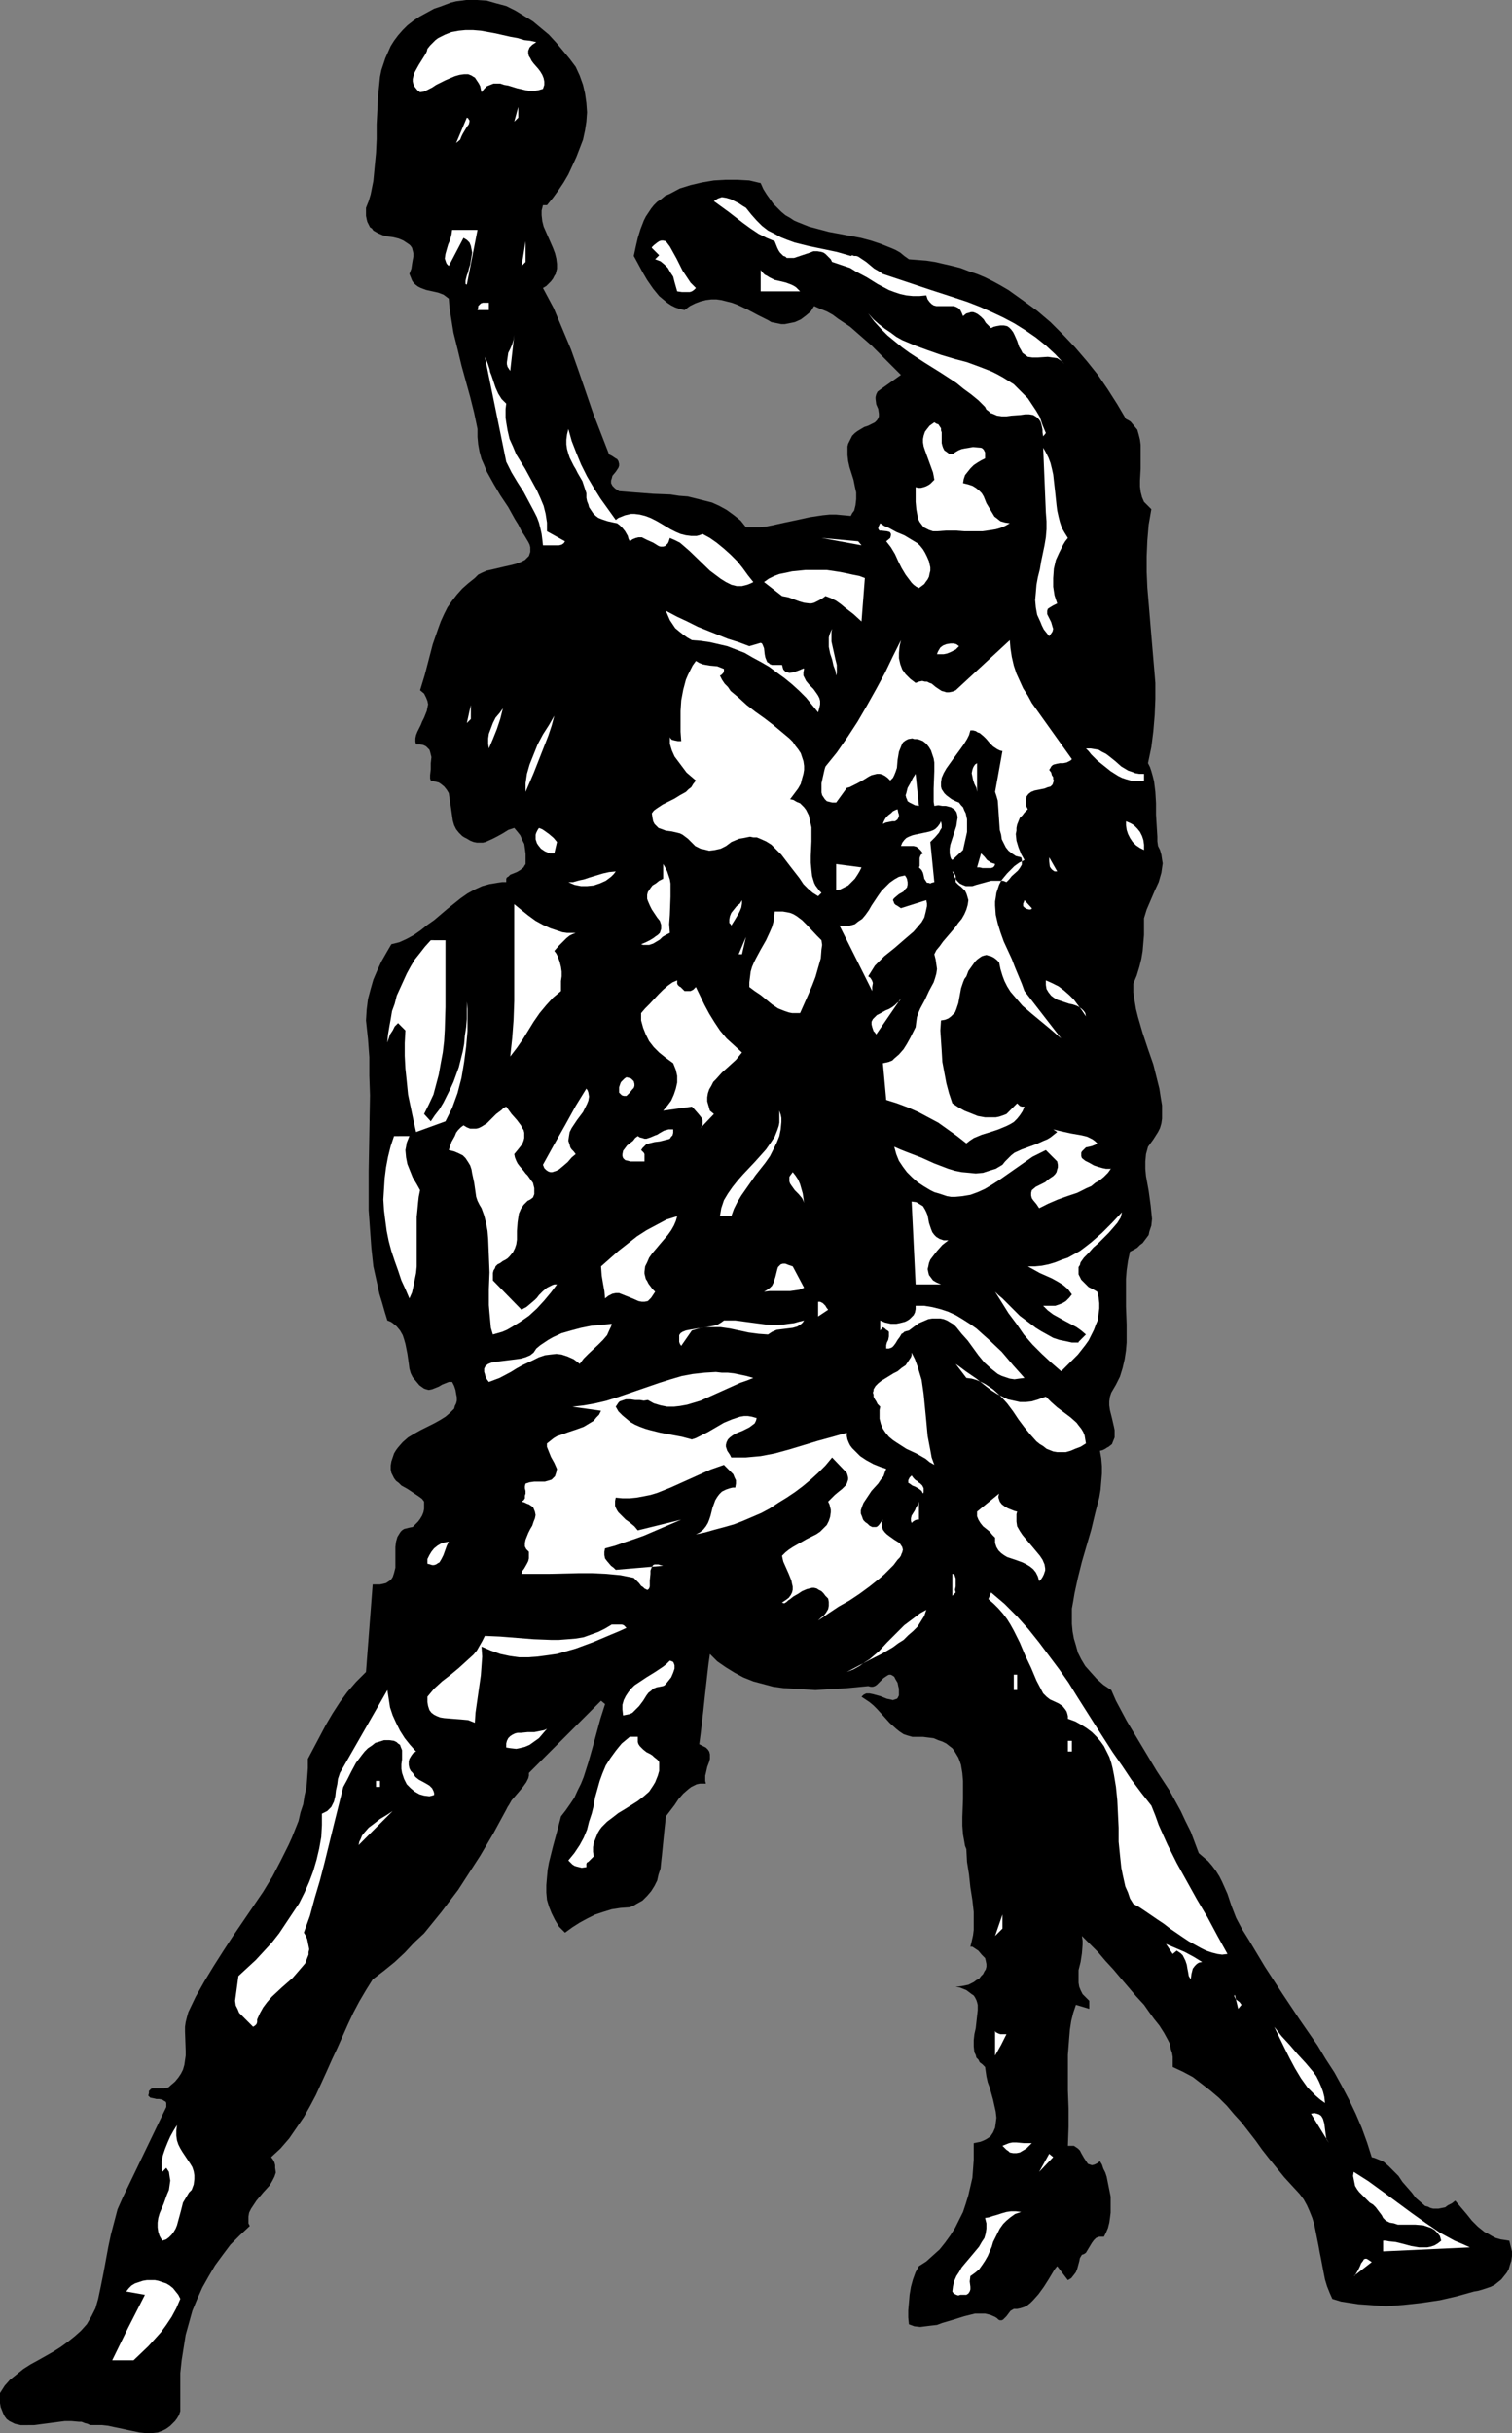
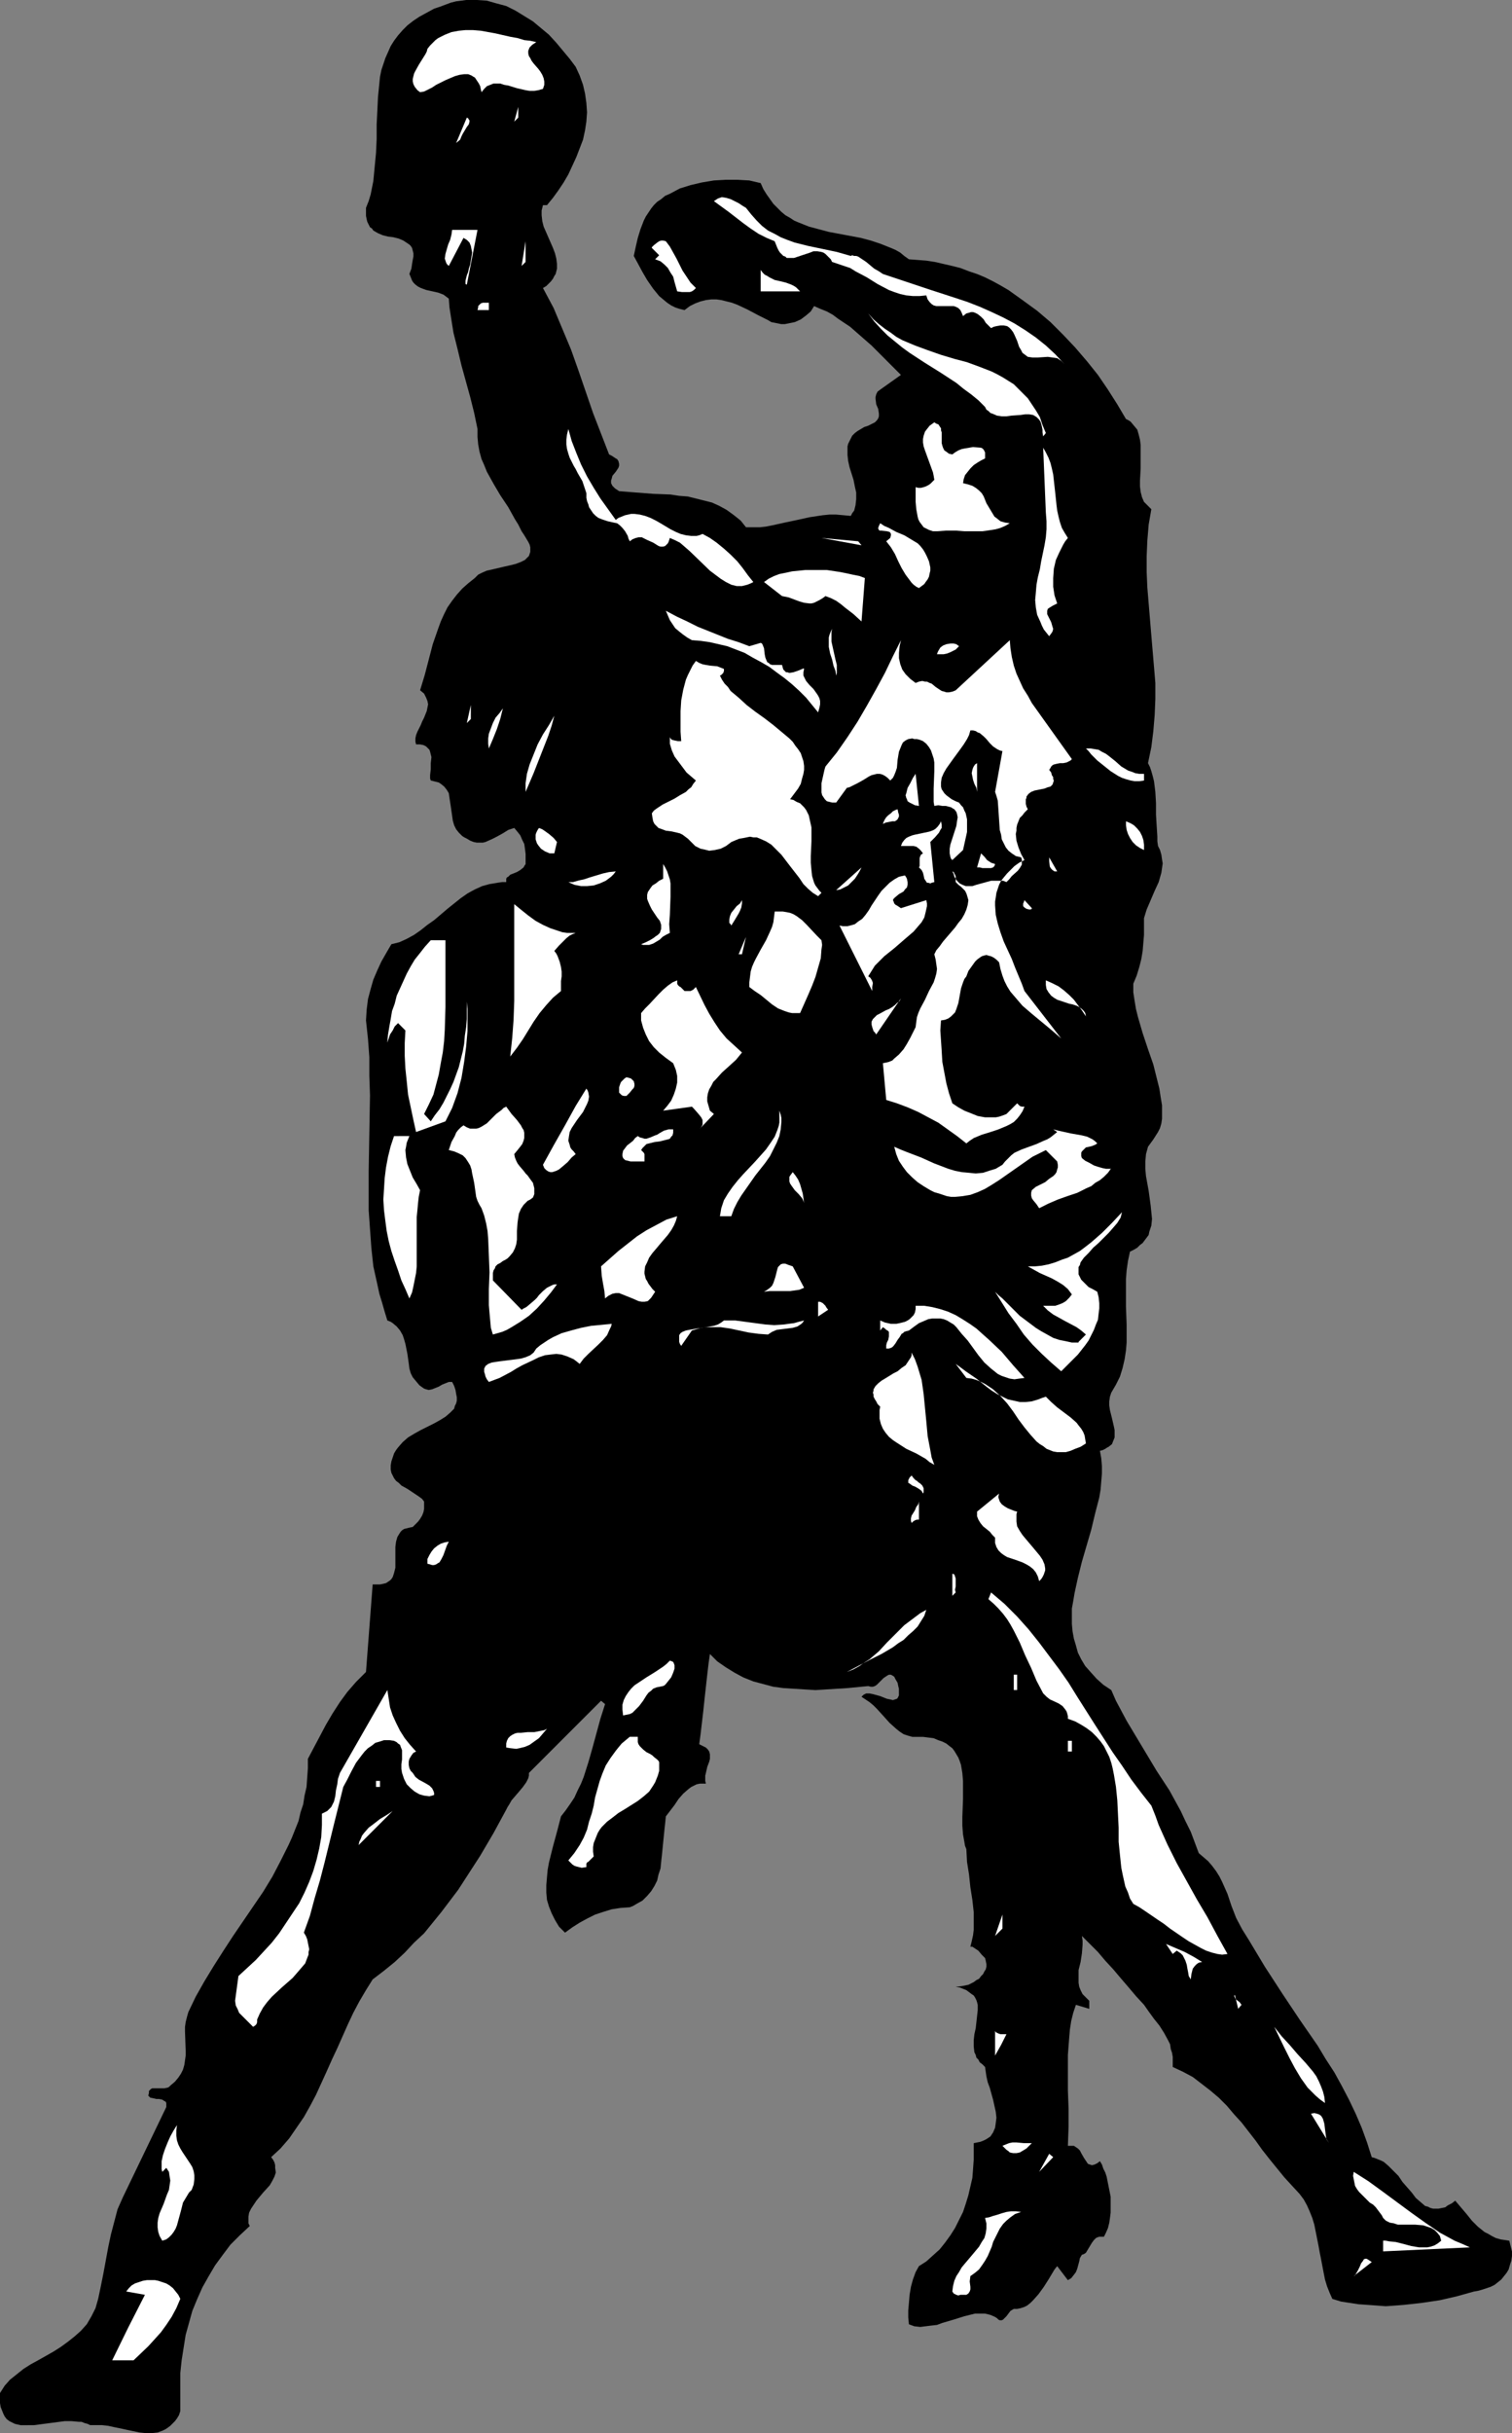
<svg xmlns="http://www.w3.org/2000/svg" xmlns:ns1="http://sodipodi.sourceforge.net/DTD/sodipodi-0.dtd" xmlns:ns2="http://www.inkscape.org/namespaces/inkscape" version="1.0" width="96.779mm" height="155.668mm" id="svg100" ns1:docname="Basketball - Players 5.wmf">
  <rect width="100%" height="100%" fill="#808080" stroke="none" />
  <ns1:namedview id="namedview100" pagecolor="#ffffff" bordercolor="#000000" borderopacity="0.25" ns2:showpageshadow="2" ns2:pageopacity="0.0" ns2:pagecheckerboard="0" ns2:deskcolor="#d1d1d1" ns2:document-units="mm" />
  <defs id="defs1">
    <pattern id="WMFhbasepattern" patternUnits="userSpaceOnUse" width="6" height="6" x="0" y="0" />
  </defs>
  <path style="fill:#000000;fill-opacity:1;fill-rule:evenodd;stroke:none" d="m 139.267,16.159 0.969,2.101 0.808,2.262 0.485,2.101 0.323,2.262 0.162,2.262 -0.162,2.262 -0.323,2.101 -0.485,2.262 -0.808,2.101 -0.808,2.101 -0.969,2.101 -0.969,2.101 -1.131,1.939 -1.292,1.939 -1.293,1.778 -1.454,1.778 h -0.969 l -0.323,1.293 v 1.131 l 0.162,1.454 0.323,1.293 1.131,2.585 1.131,2.585 0.485,1.293 0.323,1.293 0.162,1.293 v 1.131 l -0.323,1.293 -0.323,0.485 -0.323,0.646 -0.485,0.646 -0.485,0.485 -0.646,0.646 -0.808,0.485 1.292,2.424 1.293,2.424 2.1,5.009 2.1,5.009 1.777,5.009 3.554,10.342 1.939,5.009 1.939,5.009 0.646,0.323 0.485,0.323 0.485,0.323 0.323,0.162 0.323,0.485 0.162,0.646 v 0.485 l -0.162,0.485 -0.646,0.97 -0.808,0.97 -0.162,0.646 -0.162,0.485 v 0.646 l 0.323,0.646 0.323,0.323 0.323,0.323 0.485,0.323 0.485,0.323 4.039,0.323 4.201,0.323 4.201,0.162 2.1,0.323 2.1,0.162 1.939,0.485 1.939,0.485 1.939,0.485 1.777,0.808 1.777,0.97 1.777,1.293 1.616,1.293 1.292,1.616 h 1.777 1.616 l 1.454,-0.162 1.616,-0.323 2.908,-0.646 3.07,-0.646 2.908,-0.646 3.231,-0.485 1.616,-0.162 h 1.616 l 1.777,0.162 1.777,0.162 0.323,-0.646 0.485,-0.646 0.162,-0.646 0.162,-0.646 0.162,-1.454 v -1.616 l -0.323,-1.454 -0.323,-1.616 -0.969,-3.07 -0.323,-1.454 -0.162,-1.454 v -1.454 -0.646 l 0.162,-0.646 0.323,-0.646 0.323,-0.646 0.323,-0.646 0.646,-0.646 0.646,-0.485 0.808,-0.485 0.808,-0.485 0.969,-0.323 0.969,-0.485 0.646,-0.323 0.485,-0.485 0.323,-0.485 0.162,-0.485 v -0.646 l -0.162,-1.131 -0.485,-1.131 -0.162,-1.293 v -0.485 l 0.162,-0.646 0.323,-0.646 0.646,-0.485 5.008,-3.555 -2.262,-2.262 -2.423,-2.424 -2.423,-2.424 -2.585,-2.262 -2.585,-2.262 -2.908,-1.939 -1.293,-0.97 -1.454,-0.808 -1.616,-0.646 -1.454,-0.646 -0.808,1.293 -1.131,0.97 -1.293,0.97 -1.454,0.646 -0.808,0.162 -0.808,0.162 -0.808,0.162 h -0.808 l -0.808,-0.162 -0.808,-0.162 -0.808,-0.162 -0.808,-0.485 -2.585,-1.293 -2.423,-1.293 -2.423,-1.131 -1.293,-0.485 -1.292,-0.323 -1.293,-0.323 -1.131,-0.162 h -1.292 l -1.293,0.162 -1.293,0.323 -1.292,0.485 -1.293,0.646 -1.292,0.97 -1.293,-0.323 -0.969,-0.323 -0.969,-0.485 -0.969,-0.646 -0.969,-0.808 -0.969,-0.808 -1.454,-1.778 -1.454,-2.101 -1.131,-1.939 -1.131,-2.101 -0.969,-1.778 0.485,-2.262 0.485,-2.101 0.646,-2.101 0.808,-2.101 0.485,-0.97 0.646,-0.97 0.646,-0.97 0.646,-0.808 0.808,-0.808 0.969,-0.646 0.969,-0.808 1.131,-0.485 2.423,-1.293 2.585,-0.808 2.747,-0.646 2.908,-0.485 2.908,-0.162 h 2.747 l 2.908,0.162 2.747,0.646 0.646,1.454 0.808,1.293 0.808,1.131 0.808,1.131 0.969,0.97 0.969,0.97 0.969,0.808 1.131,0.646 0.969,0.646 1.131,0.485 2.423,0.97 2.423,0.646 2.423,0.646 5.17,0.97 2.585,0.485 2.423,0.646 2.423,0.808 2.423,0.97 1.131,0.485 1.131,0.646 0.969,0.808 1.131,0.808 2.1,0.162 2.1,0.162 2.1,0.323 2.1,0.485 2.1,0.485 1.939,0.485 2.1,0.808 1.939,0.646 1.939,0.808 1.939,0.97 1.777,0.97 1.939,1.131 3.393,2.424 3.554,2.585 3.231,2.747 3.07,3.07 2.908,3.07 2.908,3.393 2.585,3.232 2.423,3.555 2.262,3.555 2.1,3.555 0.646,0.323 0.485,0.323 0.808,0.97 0.808,0.97 0.323,1.131 0.323,1.293 0.162,1.293 v 1.454 1.454 2.747 l -0.162,2.909 v 1.454 l 0.162,1.293 0.323,1.293 0.485,1.131 1.777,1.778 -0.646,3.717 -0.323,3.878 -0.162,3.717 v 3.878 l 0.162,3.717 0.323,3.878 0.646,7.756 0.646,7.595 0.323,3.878 v 3.878 l -0.162,3.878 -0.323,3.878 -0.485,3.878 -0.808,3.878 0.485,0.97 0.323,0.97 0.323,1.131 0.323,1.293 0.323,2.585 0.162,2.747 v 2.747 l 0.162,2.747 0.162,2.585 v 1.131 l 0.162,1.131 0.485,0.97 0.323,1.131 0.162,1.131 0.162,0.97 -0.162,1.131 -0.162,1.131 -0.646,2.262 -0.969,2.101 -0.969,2.262 -0.969,2.262 -0.646,2.101 v 4.04 l -0.162,1.939 -0.162,1.939 -0.323,1.939 -0.485,1.939 -0.646,2.101 -0.808,1.939 v 2.101 l 0.323,2.101 0.323,1.939 0.485,1.939 1.131,3.878 1.292,3.878 1.293,3.717 0.969,3.878 0.485,1.939 0.323,2.101 0.323,1.939 v 2.101 1.131 l -0.162,1.131 -0.323,1.131 -0.485,0.97 -1.131,1.778 -1.293,1.778 -0.485,1.778 -0.162,1.778 v 1.778 l 0.162,1.778 0.646,3.555 0.485,3.555 0.162,1.616 0.162,1.616 -0.162,1.616 -0.485,1.454 -0.162,0.808 -0.485,0.646 -0.485,0.646 -0.485,0.646 -0.646,0.485 -0.646,0.646 -0.808,0.485 -0.969,0.485 -0.485,2.262 -0.323,2.262 -0.162,2.101 v 2.262 4.363 l 0.162,4.363 v 2.101 2.262 l -0.162,1.939 -0.323,2.101 -0.485,2.101 -0.646,2.101 -0.969,1.939 -1.131,1.939 -0.323,0.97 -0.162,1.131 v 0.97 l 0.162,1.131 0.485,1.939 0.485,2.101 0.162,0.808 v 0.97 0.808 l -0.323,0.808 -0.323,0.808 -0.808,0.646 -0.323,0.162 -0.485,0.323 -0.646,0.323 -0.646,0.162 0.323,1.778 0.162,1.939 v 1.778 l -0.162,1.939 -0.162,1.939 -0.323,1.939 -0.969,3.717 -0.969,4.04 -1.131,3.878 -1.131,3.878 -0.969,3.878 -0.808,3.717 -0.323,1.939 -0.323,1.778 v 1.939 1.778 l 0.162,1.778 0.323,1.778 0.485,1.616 0.485,1.778 0.808,1.616 0.969,1.616 1.293,1.454 1.454,1.616 1.616,1.454 1.939,1.293 1.131,2.585 1.293,2.424 1.292,2.424 1.454,2.424 2.908,4.848 2.908,4.848 3.07,4.686 2.747,5.009 1.131,2.424 1.293,2.585 0.969,2.585 0.969,2.585 1.131,0.97 1.131,0.97 0.969,1.131 0.969,1.293 0.808,1.293 0.646,1.293 1.292,2.909 0.969,2.909 1.131,2.909 1.454,2.747 0.808,1.293 0.808,1.293 1.939,3.232 1.939,3.232 4.201,6.464 4.201,6.302 4.362,6.302 1.939,3.232 2.1,3.232 1.777,3.232 1.777,3.393 1.616,3.393 1.454,3.393 1.292,3.555 1.131,3.555 0.646,0.162 0.808,0.323 0.808,0.323 0.646,0.323 1.131,0.97 1.292,1.293 1.131,1.131 0.969,1.454 2.262,2.585 0.969,1.293 1.131,0.97 1.131,0.97 0.646,0.162 0.646,0.323 0.646,0.162 h 0.646 0.646 l 0.808,-0.162 0.808,-0.162 0.646,-0.485 0.969,-0.485 0.808,-0.646 2.747,3.232 1.292,1.616 1.454,1.454 1.616,1.293 0.969,0.485 0.808,0.485 0.969,0.485 1.131,0.323 1.131,0.162 0.969,0.162 0.323,1.293 0.323,1.293 v 1.131 l -0.162,1.131 -0.323,0.97 -0.323,1.131 -0.485,0.808 -0.646,0.808 -0.646,0.808 -0.808,0.646 -0.808,0.646 -0.969,0.485 -0.969,0.323 -0.969,0.323 -1.131,0.323 -0.969,0.162 -4.039,1.131 -4.201,0.97 -4.362,0.646 -4.362,0.485 -2.1,0.162 -2.262,0.162 -2.1,-0.162 -2.262,-0.162 -2.262,-0.162 -2.1,-0.323 -2.1,-0.323 -2.1,-0.646 -0.646,-1.454 -0.646,-1.616 -0.485,-1.616 -0.323,-1.616 -0.646,-3.393 -0.323,-1.616 -0.323,-1.778 -0.646,-3.232 -0.323,-1.616 -0.485,-1.616 -0.646,-1.616 -0.646,-1.454 -0.808,-1.454 -0.969,-1.293 -1.939,-2.101 -1.777,-1.939 -3.554,-4.363 -1.777,-2.262 -1.616,-2.262 -3.393,-4.363 -1.777,-1.939 -1.777,-2.101 -1.939,-1.939 -2.1,-1.778 -2.1,-1.616 -2.1,-1.616 -2.423,-1.293 -2.423,-1.131 v -1.293 -1.131 l -0.162,-0.97 -0.323,-0.97 -0.162,-1.131 -0.485,-0.97 -0.969,-1.778 -1.131,-1.778 -1.293,-1.616 -1.292,-1.778 -1.131,-1.616 -1.939,-2.101 -1.777,-2.101 -1.939,-2.262 -1.777,-2.101 -1.939,-2.101 -1.777,-2.101 -1.939,-1.939 -1.939,-1.939 0.162,1.131 v 0.97 l -0.162,2.101 -0.323,2.101 -0.485,1.939 v 1.131 0.97 0.97 l 0.162,0.97 0.323,0.808 0.485,0.97 0.808,0.808 0.808,0.808 v 1.939 l -3.231,-0.97 -0.646,1.939 -0.485,1.939 -0.323,2.101 -0.162,1.939 -0.323,4.201 v 4.201 4.363 l 0.162,4.363 v 4.525 l -0.162,4.525 h 0.808 0.646 l 0.485,0.323 0.485,0.323 0.485,0.485 0.323,0.646 0.646,1.131 0.646,0.97 0.323,0.485 0.485,0.162 0.485,0.162 0.646,-0.162 0.646,-0.323 0.646,-0.485 0.485,0.808 0.323,0.97 0.485,0.97 0.323,0.97 0.485,2.424 0.485,2.424 v 2.585 1.293 l -0.162,1.293 -0.162,1.131 -0.323,1.293 -0.485,1.131 -0.485,0.97 h -0.646 -0.485 l -0.485,0.162 -0.323,0.162 -0.485,0.485 -0.485,0.646 -0.485,0.808 -0.485,0.808 -0.485,0.808 -0.485,0.323 -0.485,0.162 -0.485,0.808 -0.162,0.808 -0.485,1.778 -0.323,0.808 -0.485,0.646 -0.646,0.808 -0.808,0.485 -2.585,-3.393 -0.646,0.808 -0.485,0.808 -0.969,1.616 -1.131,1.778 -1.293,1.778 -1.292,1.454 -0.646,0.646 -0.808,0.646 -0.646,0.323 -0.969,0.323 -0.808,0.162 h -0.808 l -0.808,0.485 -0.485,0.646 -0.485,0.646 -0.485,0.485 -0.323,0.323 -0.323,0.162 h -0.162 -0.323 l -0.323,-0.162 -0.323,-0.323 -0.485,-0.323 -1.131,-0.485 -1.292,-0.323 h -1.131 -1.293 l -1.293,0.323 -1.292,0.323 -2.585,0.808 -2.747,0.808 -1.292,0.485 -1.454,0.162 -1.292,0.162 -1.293,0.162 -1.454,-0.162 -1.292,-0.485 -0.162,-1.616 v -1.778 l 0.162,-1.778 0.162,-1.939 0.323,-1.939 0.485,-1.778 0.646,-1.778 0.808,-1.454 1.777,-1.131 1.616,-1.454 1.616,-1.454 1.293,-1.616 1.292,-1.778 1.131,-1.778 0.969,-1.939 0.969,-1.939 0.646,-1.939 0.646,-2.101 0.485,-2.101 0.485,-2.101 0.162,-2.101 0.162,-2.262 v -2.101 -1.939 l 0.808,-0.162 0.808,-0.162 0.808,-0.323 0.646,-0.323 0.485,-0.323 0.485,-0.323 0.323,-0.485 0.323,-0.485 0.485,-1.131 0.162,-1.131 0.162,-1.293 -0.162,-1.454 -0.323,-1.454 -0.323,-1.454 -0.808,-2.909 -0.485,-1.293 -0.323,-1.454 -0.162,-1.131 -0.162,-1.131 -0.646,-0.646 -0.646,-0.485 -0.323,-0.646 -0.485,-0.485 -0.162,-0.646 -0.323,-0.646 -0.162,-1.454 v -1.454 l 0.162,-1.454 0.323,-1.454 0.162,-1.454 0.162,-1.454 0.162,-1.454 v -1.293 l -0.162,-0.646 -0.162,-0.485 -0.323,-0.646 -0.323,-0.485 -0.485,-0.323 -0.646,-0.485 -0.646,-0.485 -0.808,-0.323 -0.808,-0.323 -0.969,-0.162 1.454,-0.162 1.616,-0.323 1.292,-0.646 0.646,-0.485 0.646,-0.323 0.485,-0.646 0.485,-0.485 0.323,-0.646 0.323,-0.485 0.162,-0.646 v -0.646 l -0.162,-0.808 -0.162,-0.646 -0.808,-0.808 -0.808,-0.97 -0.485,-0.323 -0.485,-0.323 -0.485,-0.323 h -0.485 l 0.323,-1.293 0.323,-1.454 0.162,-1.293 v -1.454 -2.909 l -0.323,-2.909 -0.485,-3.07 -0.323,-3.07 -0.485,-3.07 -0.162,-3.07 -0.323,-0.808 -0.162,-0.97 -0.323,-1.778 -0.162,-2.101 v -2.101 l 0.162,-4.363 v -2.262 -2.101 l -0.162,-1.939 -0.323,-1.939 -0.323,-0.97 -0.323,-0.808 -0.485,-0.808 -0.485,-0.808 -0.485,-0.646 -0.646,-0.485 -0.808,-0.646 -0.969,-0.485 -0.969,-0.323 -1.131,-0.485 -1.292,-0.162 -1.293,-0.162 h -1.292 -1.293 l -1.131,-0.323 -0.969,-0.323 -0.969,-0.646 -0.808,-0.646 -1.616,-1.454 -1.454,-1.616 -1.616,-1.778 -0.808,-0.808 -0.969,-0.808 -0.969,-0.646 -0.969,-0.646 0.323,-0.323 0.162,-0.162 0.646,-0.323 h 0.808 l 0.808,0.162 1.777,0.485 0.808,0.323 0.808,0.323 0.808,0.162 0.646,0.162 0.485,-0.162 0.485,-0.162 0.162,-0.162 0.323,-0.646 v -0.485 -0.485 -0.646 l -0.162,-0.646 -0.162,-0.808 -0.485,-0.808 -0.323,-0.646 -0.485,-0.323 -0.323,-0.162 h -0.485 l -0.323,0.162 -0.969,0.646 -0.808,0.808 -0.808,0.808 -0.485,0.323 -0.485,0.162 h -0.485 l -0.646,-0.162 -5.008,0.485 -5.17,0.323 -2.585,0.162 -2.585,-0.162 -2.585,-0.162 -2.585,-0.162 -2.423,-0.323 -2.423,-0.646 -2.423,-0.646 -2.423,-0.97 -2.1,-1.131 -2.1,-1.293 -2.1,-1.454 -1.777,-1.778 -0.323,2.262 -0.323,2.747 -0.323,2.909 -0.323,2.909 -0.323,3.07 -0.323,2.747 -0.323,2.747 -0.323,2.424 0.969,0.485 0.646,0.323 0.485,0.485 0.323,0.485 0.162,0.646 v 0.485 0.646 l -0.162,0.646 -0.485,1.293 -0.323,1.454 -0.162,0.646 v 0.646 0.646 l 0.162,0.646 h -0.808 -0.646 l -0.808,0.162 -0.646,0.323 -0.646,0.323 -0.646,0.485 -1.293,1.131 -1.131,1.293 -0.969,1.454 -2.1,2.747 -0.162,1.616 -0.162,1.454 -0.323,3.232 -0.323,3.232 -0.162,1.454 -0.162,1.616 -0.485,1.454 -0.323,1.454 -0.646,1.293 -0.808,1.293 -0.969,1.131 -1.131,1.131 -1.454,0.808 -0.808,0.485 -0.808,0.323 -2.262,0.162 -2.1,0.323 -2.1,0.646 -1.939,0.646 -1.939,0.97 -1.777,0.97 -1.777,1.131 -1.777,1.293 -0.808,-0.808 -0.646,-0.646 -0.969,-1.616 -0.808,-1.616 -0.646,-1.616 -0.485,-1.616 -0.162,-1.778 v -1.778 l 0.162,-1.939 0.162,-1.778 0.323,-1.778 0.969,-3.878 0.485,-1.778 0.485,-1.778 0.969,-3.717 1.131,-1.454 1.131,-1.616 0.969,-1.454 0.808,-1.778 0.808,-1.616 0.646,-1.616 1.131,-3.555 0.969,-3.393 0.969,-3.555 0.969,-3.555 1.131,-3.555 -0.969,-0.808 -17.449,17.452 v 0.646 l -0.162,0.646 -0.485,0.97 -0.808,1.131 -0.808,0.97 -1.939,2.262 -0.646,1.131 -0.323,0.485 -0.323,0.646 -3.07,5.656 -3.231,5.494 -3.554,5.494 -1.777,2.747 -4.039,5.333 -2.1,2.585 -2.1,2.585 -2.423,2.262 -2.262,2.424 -2.423,2.262 -2.585,2.101 -2.747,2.101 -1.616,2.585 -1.616,2.747 -1.454,2.747 -1.293,2.747 -2.585,5.817 -1.293,2.747 -1.293,2.909 -2.585,5.656 -1.454,2.747 -1.454,2.585 -1.777,2.585 -1.777,2.585 -2.1,2.424 -2.262,2.101 0.485,0.646 0.323,0.646 0.162,0.646 v 0.646 l 0.162,1.131 -0.323,0.97 -0.485,0.97 -0.646,1.131 -1.616,1.778 -0.808,0.97 -0.808,0.97 -0.646,0.97 -0.646,0.97 -0.485,0.97 -0.162,0.97 v 1.131 0.485 l 0.323,0.646 -2.423,2.262 -2.262,2.262 -1.939,2.585 -1.777,2.424 -1.616,2.747 -1.454,2.585 -1.293,2.909 -1.131,2.747 -0.808,2.909 -0.808,2.909 -0.485,3.07 -0.485,3.07 -0.323,3.07 v 3.07 3.07 3.07 l -0.323,0.97 -0.485,0.808 -0.485,0.646 -0.646,0.646 -0.485,0.485 -0.646,0.485 -0.485,0.323 -0.646,0.323 -1.293,0.485 -1.454,0.162 h -1.293 l -1.616,-0.162 -3.07,-0.646 -1.454,-0.323 -1.616,-0.323 -1.454,-0.323 -1.454,-0.162 h -1.454 -1.454 l -0.646,-0.323 -0.646,-0.162 -0.808,-0.323 h -0.646 l -1.777,-0.162 h -1.616 l -3.716,0.485 -3.716,0.485 H 6.624 5.008 L 4.201,586.253 3.554,586.091 2.908,585.768 2.262,585.445 1.616,584.96 1.131,584.313 0.808,583.667 0.485,582.859 0.162,582.051 0,581.082 v -1.293 -1.131 l 1.131,-1.778 1.293,-1.454 1.616,-1.293 1.616,-1.293 1.777,-1.131 1.777,-0.97 3.716,-2.101 1.777,-1.131 1.777,-1.293 1.616,-1.293 1.454,-1.293 1.454,-1.616 1.131,-1.939 0.485,-0.97 0.485,-0.97 0.323,-1.131 0.323,-1.131 0.646,-3.07 0.646,-3.232 1.131,-6.14 0.646,-3.07 0.808,-3.07 0.808,-3.07 1.293,-2.909 10.502,-21.815 v -0.485 -0.485 l -0.162,-0.323 -0.323,-0.162 -0.485,-0.323 -0.808,-0.162 h -0.646 l -0.646,-0.162 -0.808,-0.162 -0.162,-0.162 -0.323,-0.323 0.162,-0.646 v -0.485 l 0.323,-0.323 0.162,-0.162 0.323,-0.162 h 0.485 0.808 0.808 0.808 l 0.808,-0.162 0.323,-0.162 0.323,-0.323 1.131,-0.97 0.808,-0.97 0.646,-0.97 0.485,-0.97 0.323,-1.131 0.162,-1.131 0.162,-1.131 v -1.131 L 44.753,491.237 v -1.131 l 0.162,-1.131 0.323,-1.293 0.323,-1.131 1.777,-3.717 2.1,-3.717 2.262,-3.717 2.262,-3.555 2.423,-3.717 2.423,-3.555 4.847,-7.11 2.262,-3.717 1.939,-3.717 1.939,-3.878 0.808,-1.778 1.616,-4.04 0.485,-2.101 0.646,-1.939 0.323,-2.101 0.485,-2.101 0.162,-2.262 0.162,-2.262 v -2.262 l 2.908,-5.494 1.454,-2.747 1.616,-2.747 1.777,-2.747 1.777,-2.424 2.1,-2.424 2.423,-2.424 1.616,-21.168 h 0.969 0.808 l 0.808,-0.162 0.646,-0.162 0.485,-0.323 0.485,-0.323 0.323,-0.323 0.323,-0.485 0.323,-0.97 0.323,-1.293 v -1.131 -3.878 l 0.162,-1.293 0.323,-1.131 0.485,-0.808 0.323,-0.485 0.323,-0.323 0.485,-0.323 0.646,-0.162 0.646,-0.162 0.808,-0.162 0.646,-0.646 0.646,-0.646 0.485,-0.646 0.485,-0.808 0.323,-0.808 0.162,-0.808 v -0.97 -0.808 l -0.485,-0.646 -0.646,-0.485 -1.454,-0.97 -1.454,-0.97 -1.454,-0.808 -0.646,-0.646 -0.646,-0.485 -0.485,-0.646 -0.323,-0.646 -0.323,-0.646 -0.162,-0.808 v -0.97 l 0.162,-0.97 0.323,-0.97 0.323,-0.97 0.485,-0.808 0.485,-0.646 1.131,-1.293 1.293,-1.131 1.616,-0.97 1.454,-0.808 1.616,-0.808 1.616,-0.808 1.454,-0.808 1.292,-0.808 1.131,-0.97 0.969,-0.97 0.162,-0.646 0.323,-0.646 0.162,-0.646 v -0.808 l -0.162,-0.808 -0.162,-0.97 -0.323,-0.97 -0.485,-0.97 h -0.808 l -0.808,0.323 -0.808,0.323 -0.808,0.485 -0.808,0.323 -0.808,0.323 -0.808,0.162 -0.646,-0.162 -0.485,-0.162 -1.131,-0.808 -0.808,-0.97 -0.808,-0.97 -0.485,-0.97 -0.323,-1.131 -0.162,-1.293 -0.323,-2.262 -0.485,-2.424 -0.323,-1.131 -0.323,-0.97 -0.646,-1.131 -0.808,-0.97 -0.969,-0.808 -0.485,-0.323 -0.808,-0.323 -0.646,-2.101 -0.646,-2.262 -0.646,-2.101 -0.485,-2.262 -0.969,-4.363 -0.485,-4.525 -0.323,-4.525 -0.323,-4.525 v -4.686 -4.686 l 0.162,-9.211 0.162,-9.211 -0.162,-4.686 v -4.525 l -0.323,-4.363 -0.485,-4.525 0.162,-2.585 0.323,-2.585 0.646,-2.424 0.646,-2.262 0.969,-2.262 0.969,-2.101 1.293,-2.262 1.131,-1.939 1.939,-0.485 1.777,-0.808 1.777,-0.97 1.616,-1.131 1.616,-1.293 1.616,-1.131 3.231,-2.747 1.616,-1.293 1.616,-1.293 1.616,-1.131 1.777,-0.97 1.777,-0.808 1.777,-0.485 1.939,-0.323 1.131,-0.162 h 0.969 v -0.323 -0.485 l 0.162,-0.323 0.323,-0.162 0.485,-0.485 0.808,-0.323 0.808,-0.323 0.808,-0.485 0.808,-0.646 0.162,-0.323 0.323,-0.485 v -1.293 -1.131 l -0.162,-1.293 -0.162,-1.131 -0.485,-0.97 -0.485,-1.131 -0.646,-0.808 -0.808,-0.97 -1.454,0.485 -1.293,0.808 -1.454,0.808 -1.293,0.646 -1.454,0.646 -0.646,0.162 h -0.808 -0.646 l -0.808,-0.162 -0.808,-0.323 -0.808,-0.485 -0.646,-0.323 -0.485,-0.323 -0.808,-0.808 -0.646,-0.808 -0.485,-0.97 -0.323,-1.131 -0.162,-1.131 -0.323,-2.262 -0.323,-2.101 -0.162,-1.131 -0.485,-0.808 -0.646,-0.808 -0.808,-0.646 -0.485,-0.323 -0.646,-0.162 -0.646,-0.162 -0.646,-0.162 -0.162,-0.485 v -0.808 l 0.162,-1.454 v -1.454 l 0.162,-1.454 -0.162,-0.646 -0.162,-0.646 -0.162,-0.485 -0.485,-0.485 -0.323,-0.323 -0.646,-0.323 -0.808,-0.162 h -0.969 l -0.162,-0.646 v -0.808 l 0.162,-0.808 0.323,-0.808 0.808,-1.616 0.323,-0.808 0.485,-0.97 0.646,-1.616 0.162,-0.808 0.162,-0.808 -0.162,-0.808 -0.323,-0.808 -0.485,-0.97 -0.969,-0.808 1.131,-3.717 0.969,-3.717 0.969,-3.717 1.293,-3.717 0.646,-1.778 0.808,-1.778 0.808,-1.616 1.131,-1.616 1.131,-1.454 1.292,-1.454 1.454,-1.293 1.616,-1.293 0.323,-0.323 0.485,-0.485 0.969,-0.485 1.131,-0.485 1.454,-0.323 2.747,-0.646 1.454,-0.323 1.293,-0.323 1.292,-0.485 0.969,-0.485 0.323,-0.323 0.323,-0.323 0.323,-0.323 0.162,-0.485 0.162,-0.485 v -0.485 -0.646 l -0.162,-0.646 -0.323,-0.646 -0.485,-0.808 -0.485,-0.808 -0.646,-0.97 -0.808,-1.616 -0.808,-1.293 -1.616,-2.909 -1.939,-2.909 -1.616,-2.747 -0.808,-1.454 -0.808,-1.454 -0.646,-1.616 -0.646,-1.454 -0.485,-1.778 -0.323,-1.778 -0.162,-1.778 v -1.939 l -0.808,-3.878 -0.969,-3.878 -2.1,-7.595 -0.969,-4.04 -0.969,-3.878 -0.646,-4.04 -0.323,-2.101 -0.162,-2.101 -0.646,-0.485 -0.646,-0.485 -1.292,-0.485 -1.454,-0.323 -1.454,-0.323 -1.293,-0.485 -0.646,-0.323 -0.646,-0.485 -0.485,-0.485 -0.323,-0.485 -0.323,-0.808 -0.323,-0.808 0.485,-1.293 0.162,-1.131 0.162,-0.97 0.162,-0.808 V 61.243 L 99.846,60.597 99.684,59.95 99.361,59.466 99.038,59.142 98.554,58.819 97.584,58.173 96.453,57.688 95.161,57.365 93.868,57.203 92.576,56.88 91.445,56.395 90.314,55.749 89.991,55.264 89.506,54.941 89.183,54.295 88.86,53.648 88.698,53.002 88.537,52.194 v -0.97 -0.97 l 0.646,-1.616 0.485,-1.616 0.323,-1.616 0.323,-1.616 0.323,-3.393 0.323,-3.393 0.162,-3.393 v -3.555 l 0.162,-3.232 0.162,-3.393 0.323,-3.232 0.162,-1.616 0.323,-1.616 0.485,-1.454 0.485,-1.454 0.646,-1.454 0.646,-1.454 0.808,-1.293 0.969,-1.293 1.131,-1.293 1.131,-1.131 1.454,-1.131 1.454,-0.97 1.777,-0.97 1.777,-0.97 1.454,-0.485 1.292,-0.485 1.293,-0.485 1.292,-0.323 1.293,-0.162 L 112.771,0 h 1.293 1.292 l 2.423,0.162 2.262,0.646 2.423,0.646 2.262,1.131 2.1,1.293 2.1,1.293 1.939,1.616 1.939,1.616 1.777,1.939 1.616,1.939 1.616,1.939 z" id="path1" />
  <path style="fill:#ffffff;fill-opacity:1;fill-rule:evenodd;stroke:none" d="m 129.735,10.18 -0.485,0.323 -0.485,0.323 -0.646,0.646 -0.323,0.808 v 0.646 l 0.162,0.646 0.323,0.485 0.323,0.646 0.485,0.646 1.131,1.293 0.485,0.646 0.485,0.808 0.323,0.808 0.162,0.808 v 0.808 l -0.323,0.97 -1.131,0.323 -0.969,0.162 h -1.131 l -0.969,-0.162 -2.1,-0.485 -2.1,-0.646 -0.969,-0.162 -0.969,-0.323 h -0.808 -0.808 l -0.808,0.323 -0.808,0.323 -0.646,0.646 -0.646,0.808 -0.162,-0.646 -0.162,-0.808 -0.323,-0.646 -0.323,-0.485 -0.323,-0.485 -0.323,-0.485 -0.323,-0.162 -0.485,-0.323 -0.808,-0.323 h -0.969 l -1.131,0.162 -1.131,0.323 -1.131,0.485 -1.131,0.485 -2.262,1.131 -0.969,0.646 -0.969,0.485 -0.969,0.485 -0.969,0.162 -0.646,-0.485 -0.646,-0.808 -0.323,-0.646 -0.162,-0.646 v -0.646 l 0.162,-0.646 0.162,-0.646 0.323,-0.646 0.808,-1.454 0.808,-1.293 0.808,-1.293 0.323,-0.646 0.162,-0.646 0.646,-0.808 0.646,-0.646 0.646,-0.646 0.646,-0.485 1.616,-0.808 1.616,-0.646 1.777,-0.323 1.616,-0.162 h 1.777 l 1.939,0.162 1.777,0.323 1.777,0.323 3.554,0.808 1.777,0.323 1.616,0.485 1.454,0.162 z" id="path2" />
  <path style="fill:#ffffff;fill-opacity:1;fill-rule:evenodd;stroke:none" d="m 124.404,29.41 0.969,-3.555 v 2.585 z" id="path3" />
  <path style="fill:#ffffff;fill-opacity:1;fill-rule:evenodd;stroke:none" d="m 111.317,33.773 -0.969,0.808 2.585,-6.14 0.323,0.162 0.162,0.323 0.162,0.162 v 0.323 l -0.162,0.646 -0.485,0.646 -0.485,0.808 -0.485,0.808 -0.323,0.646 z" id="path4" />
  <path style="fill:#ffffff;fill-opacity:1;fill-rule:evenodd;stroke:none" d="m 205.831,61.889 0.323,-0.162 0.485,0.162 h 0.485 l 0.485,0.162 0.969,0.646 0.969,0.646 0.969,0.808 0.969,0.808 1.131,0.646 0.969,0.646 5.816,1.939 5.816,1.939 5.978,1.939 2.908,0.97 2.908,1.131 2.908,1.293 2.747,1.293 2.747,1.454 2.585,1.616 2.585,1.778 2.423,1.939 2.262,2.101 2.262,2.424 -0.485,-0.485 -0.323,-0.323 -0.485,-0.323 -0.485,-0.323 -1.131,-0.162 -1.131,-0.162 -2.423,0.162 h -1.293 l -1.131,-0.162 -0.646,-0.485 -0.646,-0.485 -0.323,-0.646 -0.485,-0.808 -0.485,-1.454 -0.646,-1.454 -0.323,-0.646 -0.485,-0.646 -0.485,-0.485 -0.485,-0.323 -0.808,-0.162 h -0.808 l -0.969,0.162 -0.646,0.162 -0.646,0.323 -0.646,-0.646 -0.646,-0.646 -0.485,-0.808 -0.646,-0.646 -0.808,-0.646 -0.646,-0.323 -0.485,-0.162 h -0.485 l -0.485,0.162 -0.646,0.162 -0.808,0.646 -0.323,-0.808 -0.323,-0.646 -0.485,-0.485 -0.646,-0.323 -0.485,-0.162 h -0.646 -1.454 -1.454 -0.646 l -0.646,-0.162 -0.485,-0.323 -0.485,-0.485 -0.485,-0.646 -0.323,-0.97 -1.616,0.162 h -1.616 l -1.616,-0.162 -1.454,-0.323 -1.454,-0.485 -1.293,-0.485 -2.747,-1.454 -2.585,-1.616 -2.747,-1.454 -1.292,-0.808 -1.454,-0.485 -1.454,-0.485 -1.454,-0.485 -0.323,-0.646 -0.485,-0.485 -0.485,-0.485 -0.323,-0.323 -0.485,-0.323 -0.485,-0.162 -0.969,-0.162 h -0.969 l -0.808,0.323 -1.939,0.646 -0.969,0.323 -0.969,0.323 h -0.808 -0.969 l -0.323,-0.323 -0.485,-0.162 -0.323,-0.323 -0.485,-0.485 -0.323,-0.485 -0.323,-0.646 -0.323,-0.808 -0.323,-0.808 -1.939,-0.808 -1.939,-0.97 -1.939,-1.293 -1.777,-1.293 -3.554,-2.747 -1.777,-1.293 -1.777,-1.293 0.485,-0.323 0.485,-0.323 0.485,-0.162 0.485,-0.162 0.969,0.162 1.131,0.323 0.969,0.485 0.969,0.485 0.969,0.646 0.808,0.485 1.293,1.616 1.292,1.454 1.293,1.293 1.454,1.131 1.616,0.808 1.454,0.808 1.616,0.646 1.777,0.646 3.231,0.808 6.947,1.454 z" id="path5" />
  <path style="fill:#ffffff;fill-opacity:1;fill-rule:evenodd;stroke:none" d="m 112.933,68.838 -0.323,-0.162 V 68.353 67.868 l 0.162,-0.646 0.162,-0.646 0.323,-0.808 0.162,-0.808 0.323,-0.97 0.323,-1.939 0.162,-0.97 -0.162,-0.808 -0.162,-0.808 -0.323,-0.808 -0.646,-0.646 -0.808,-0.485 -3.554,6.787 -0.485,-0.485 -0.162,-0.323 -0.162,-0.485 -0.162,-0.485 0.162,-1.131 0.323,-1.131 0.323,-1.131 0.485,-1.131 0.323,-1.293 0.162,-1.131 h 6.139 z" id="path6" />
  <path style="fill:#ffffff;fill-opacity:1;fill-rule:evenodd;stroke:none" d="m 126.181,64.313 0.969,-5.979 v 5.009 z" id="path7" />
  <path style="fill:#ffffff;fill-opacity:1;fill-rule:evenodd;stroke:none" d="m 168.349,69.646 -0.485,0.485 -0.485,0.323 -0.485,0.162 h -0.646 -1.292 l -1.131,-0.162 -0.646,-2.262 -0.323,-1.293 -0.646,-0.97 -0.646,-1.131 -0.808,-0.808 -0.969,-0.808 -1.292,-0.485 0.969,-0.97 -1.777,-1.778 v -0.162 l 0.162,-0.162 0.323,-0.323 0.808,-0.646 0.485,-0.323 0.485,-0.162 h 0.485 l 0.646,0.162 0.969,1.293 0.808,1.454 0.808,1.454 1.454,2.909 0.969,1.454 0.969,1.454 z" id="path8" />
  <path style="fill:#ffffff;fill-opacity:1;fill-rule:evenodd;stroke:none" d="m 193.553,70.454 h -9.532 v -5.171 l 0.485,0.646 0.485,0.485 0.646,0.323 0.485,0.323 1.293,0.646 1.454,0.323 1.292,0.323 1.293,0.485 0.646,0.323 0.485,0.323 0.485,0.485 z" id="path9" />
  <path style="fill:#ffffff;fill-opacity:1;fill-rule:evenodd;stroke:none" d="m 118.264,74.978 h -2.747 l 0.162,-0.646 v -0.323 l 0.323,-0.323 0.323,-0.323 0.485,-0.162 h 0.485 0.969 z" id="path10" />
  <path style="fill:#ffffff;fill-opacity:1;fill-rule:evenodd;stroke:none" d="m 253.008,104.711 -0.646,0.808 -0.162,-0.97 v -0.646 l -0.162,-0.808 -0.162,-0.646 -0.162,-0.485 -0.323,-0.485 -0.323,-0.323 -0.323,-0.323 -0.808,-0.485 -0.969,-0.162 h -0.969 l -1.131,0.162 -2.262,0.162 -1.131,0.162 h -1.131 l -1.131,-0.162 -1.131,-0.485 -0.485,-0.162 -0.485,-0.485 -0.485,-0.323 -0.323,-0.646 -1.616,-1.616 -1.777,-1.454 -1.777,-1.293 -1.777,-1.454 -3.716,-2.424 -3.878,-2.424 -3.716,-2.424 -1.777,-1.293 -1.777,-1.454 -1.777,-1.454 -1.616,-1.616 -1.616,-1.778 -1.454,-1.939 1.293,1.454 1.292,1.131 1.454,1.131 1.454,0.97 1.293,0.97 1.454,0.808 3.07,1.293 3.07,1.131 3.231,1.131 3.231,0.97 3.07,0.808 3.07,1.131 2.908,1.131 1.293,0.646 1.454,0.808 1.293,0.808 1.292,0.808 1.131,1.131 1.131,1.131 1.131,1.131 0.969,1.454 0.969,1.454 0.969,1.616 0.646,1.939 z" id="path11" />
-   <path style="fill:#ffffff;fill-opacity:1;fill-rule:evenodd;stroke:none" d="m 123.434,89.683 -0.323,-0.485 -0.323,-0.485 -0.162,-0.646 v -0.485 l 0.162,-1.131 0.162,-1.131 0.485,-0.97 0.485,-1.131 0.323,-1.131 0.162,-1.131 z" id="path12" />
-   <path style="fill:#ffffff;fill-opacity:1;fill-rule:evenodd;stroke:none" d="m 122.465,97.601 -0.162,1.293 v 1.131 0.97 l 0.162,1.131 0.323,1.939 0.485,2.101 0.808,1.778 0.808,1.939 2.1,3.393 1.939,3.555 0.969,1.778 0.808,1.778 0.808,1.939 0.485,1.939 0.323,2.101 v 2.101 l 4.362,2.424 -0.323,0.485 -0.485,0.323 -0.646,0.162 h -0.646 -1.616 -0.808 -0.808 l -0.162,-1.454 -0.162,-1.293 -0.323,-1.454 -0.323,-1.293 -0.485,-1.293 -0.646,-1.293 -1.292,-2.424 -1.293,-2.424 -1.454,-2.262 -1.454,-2.424 -1.293,-2.585 -5.17,-25.37 0.646,1.454 0.485,1.454 0.162,0.808 0.323,0.808 0.485,1.454 0.485,1.454 0.646,1.454 0.808,1.293 0.646,0.646 z" id="path13" />
  <path style="fill:#ffffff;fill-opacity:1;fill-rule:evenodd;stroke:none" d="m 216.333,95.016 -0.969,3.393 z" id="path14" />
  <path style="fill:#ffffff;fill-opacity:1;fill-rule:evenodd;stroke:none" d="m 230.389,109.882 0.646,-0.485 0.808,-0.485 0.808,-0.323 0.808,-0.162 0.969,-0.162 0.969,-0.162 1.939,0.162 0.323,0.162 0.323,0.323 0.323,0.646 v 0.808 0.646 l -0.969,0.485 -0.808,0.485 -0.969,0.646 -0.808,0.808 -0.646,0.808 -0.646,0.808 -0.323,0.97 -0.162,0.97 1.293,0.323 0.969,0.323 0.808,0.485 0.808,0.646 0.646,0.646 0.485,0.808 0.646,1.616 0.969,1.616 0.485,0.808 0.485,0.808 0.646,0.485 0.808,0.646 1.131,0.323 1.131,0.162 -1.131,0.646 -1.131,0.485 -1.131,0.323 -0.969,0.162 -2.262,0.323 h -2.1 -2.262 l -2.1,-0.162 h -2.262 l -2.262,0.162 h -0.969 l -0.969,-0.323 -0.646,-0.323 -0.646,-0.323 -0.485,-0.646 -0.485,-0.646 -0.323,-0.646 -0.162,-0.646 -0.323,-1.778 -0.162,-1.778 v -3.555 l 0.646,0.162 h 0.646 l 0.646,-0.162 0.485,-0.162 0.646,-0.323 0.485,-0.323 0.485,-0.485 0.485,-0.485 -0.162,-0.97 -0.162,-0.808 -0.646,-1.778 -0.646,-1.778 -0.646,-1.778 -0.323,-0.97 -0.162,-0.97 v -0.808 l 0.162,-0.808 0.323,-0.97 0.485,-0.646 0.646,-0.808 1.131,-0.808 0.485,0.323 0.485,0.162 0.323,0.485 0.323,0.485 v 0.485 l 0.162,0.485 v 1.293 1.293 l 0.162,0.646 0.162,0.485 0.323,0.646 0.485,0.323 0.646,0.485 z" id="path15" />
  <path style="fill:#ffffff;fill-opacity:1;fill-rule:evenodd;stroke:none" d="m 148.961,125.718 0.646,-0.485 0.808,-0.323 0.808,-0.323 1.454,-0.323 h 0.808 l 1.293,0.162 1.292,0.323 1.293,0.485 1.292,0.646 1.131,0.646 2.423,1.454 1.293,0.646 1.131,0.485 1.293,0.323 1.292,0.162 h 1.293 l 0.646,-0.162 0.808,-0.323 1.777,0.97 1.616,1.131 1.777,1.454 1.616,1.454 1.616,1.616 1.293,1.616 1.292,1.778 1.293,1.616 -0.646,0.323 -0.808,0.323 -0.646,0.162 -0.646,0.162 h -0.646 -0.646 l -1.293,-0.323 -1.292,-0.646 -1.293,-0.808 -1.293,-0.97 -1.292,-0.97 -4.847,-4.686 -1.292,-1.131 -1.131,-0.97 -1.293,-0.646 -1.131,-0.485 -0.162,0.485 -0.162,0.485 -0.162,0.323 -0.323,0.323 -0.323,0.323 -0.485,0.162 h -0.646 l -0.485,-0.162 -1.292,-0.808 -1.454,-0.646 -0.646,-0.323 -0.646,-0.323 h -0.808 l -0.646,0.162 -0.808,0.323 -0.646,0.485 -0.323,-0.646 -0.162,-0.646 -0.646,-1.131 -0.646,-0.808 -0.646,-0.646 -0.646,-0.485 -0.808,-0.162 -1.454,-0.323 -1.454,-0.485 -0.808,-0.323 -0.646,-0.485 -0.646,-0.646 -0.646,-0.97 -0.323,-0.485 -0.162,-0.646 -0.323,-0.808 -0.162,-0.808 v -1.131 l -0.323,-0.97 -0.323,-0.97 -0.323,-0.97 -1.131,-1.939 -0.485,-0.97 -0.485,-0.808 -0.969,-1.939 -0.323,-0.97 -0.323,-1.131 -0.162,-1.131 v -1.131 l 0.162,-1.293 0.323,-1.293 0.808,2.909 1.131,2.909 1.131,2.747 1.454,2.909 1.616,2.747 1.616,2.585 z" id="path16" />
  <path style="fill:#ffffff;fill-opacity:1;fill-rule:evenodd;stroke:none" d="m 258.34,130.081 -0.646,0.808 -0.485,0.808 -0.969,1.939 -0.808,1.778 -0.485,2.101 -0.162,2.262 v 2.101 l 0.323,2.101 0.646,1.939 -0.969,0.485 -0.808,0.485 -0.485,0.323 -0.162,0.485 v 0.485 0.323 l 0.485,0.97 0.485,0.97 0.323,1.131 0.162,0.485 -0.162,0.646 -0.323,0.485 -0.485,0.646 -0.646,-0.808 -0.646,-0.808 -0.485,-0.97 -0.323,-0.808 -0.808,-1.778 -0.323,-1.778 -0.162,-1.778 0.162,-1.778 0.162,-1.939 0.323,-1.778 0.485,-1.939 0.323,-1.939 0.808,-3.878 0.323,-1.939 0.162,-1.939 v -1.939 l -0.162,-2.101 -0.646,-15.674 0.646,1.131 0.646,1.293 0.485,1.293 0.323,1.293 0.323,1.454 0.162,1.454 0.323,2.909 0.323,3.07 0.162,1.293 0.323,1.454 0.323,1.293 0.485,1.454 0.646,1.131 z" id="path17" />
  <path style="fill:#ffffff;fill-opacity:1;fill-rule:evenodd;stroke:none" d="m 225.058,137.191 v 0.808 l -0.162,0.646 -0.162,0.808 -0.323,0.646 -0.485,0.646 -0.323,0.485 -0.646,0.485 -0.646,0.485 -0.646,-0.323 -0.646,-0.485 -0.485,-0.485 -0.485,-0.646 -0.969,-1.293 -0.969,-1.616 -0.808,-1.616 -0.808,-1.778 -0.969,-1.616 -1.131,-1.454 0.969,-0.808 0.162,-0.646 v -0.323 l -0.162,-0.323 -0.162,-0.162 -0.646,-0.162 -1.454,-0.162 h -0.323 l -0.162,-0.162 -0.162,-0.323 v -0.162 l 0.162,-0.485 0.323,-0.646 0.969,0.646 1.131,0.485 1.777,0.97 1.939,0.808 1.616,0.97 0.808,0.485 0.808,0.485 0.646,0.646 0.646,0.808 0.485,0.808 0.485,0.97 0.485,1.131 z" id="path18" />
  <path style="fill:#ffffff;fill-opacity:1;fill-rule:evenodd;stroke:none" d="m 208.417,131.858 -9.694,-1.778 8.886,0.808 z" id="path19" />
  <path style="fill:#ffffff;fill-opacity:1;fill-rule:evenodd;stroke:none" d="m 209.224,139.776 -0.808,10.503 -1.939,-1.778 -2.1,-1.616 -0.969,-0.808 -1.131,-0.808 -1.293,-0.646 -1.292,-0.485 -0.646,0.485 -0.808,0.485 -0.646,0.323 -0.646,0.323 -0.646,0.162 h -0.485 l -1.292,-0.162 -1.131,-0.323 -1.293,-0.485 -1.293,-0.485 -1.616,-0.323 -4.362,-3.393 1.131,-0.808 1.292,-0.646 1.293,-0.485 1.616,-0.323 1.454,-0.323 1.616,-0.162 1.616,-0.162 h 1.777 3.393 l 3.231,0.485 1.616,0.323 1.454,0.323 1.616,0.323 z" id="path20" />
  <path style="fill:#ffffff;fill-opacity:1;fill-rule:evenodd;stroke:none" d="m 181.274,156.259 2.747,-0.808 0.323,0.162 0.162,0.323 0.323,0.808 0.162,1.454 0.162,0.808 0.323,0.808 0.162,0.323 0.323,0.162 0.323,0.323 0.485,0.162 h 2.423 l 0.162,0.646 0.162,0.485 0.323,0.323 0.323,0.323 h 0.323 l 0.485,0.162 0.969,-0.162 0.969,-0.323 0.808,-0.323 0.323,-0.162 h 0.162 l 0.162,-0.162 0.162,0.162 -0.162,0.808 v 0.808 l 0.323,0.646 0.323,0.646 0.808,0.97 0.969,0.97 0.808,1.131 0.323,0.485 0.323,0.646 0.162,0.646 v 0.808 l -0.162,0.808 -0.323,1.131 -1.454,-1.778 -1.454,-1.778 -1.616,-1.616 -1.777,-1.616 -1.777,-1.454 -1.777,-1.293 -1.939,-1.454 -1.939,-1.131 -2.1,-1.131 -1.939,-1.131 -2.1,-0.808 -2.1,-0.808 -2.1,-0.485 -2.1,-0.485 -2.262,-0.323 -2.1,-0.162 -1.131,-0.646 -1.131,-0.808 -0.808,-0.646 -0.969,-0.808 -0.646,-0.97 -0.646,-0.97 -0.485,-1.131 -0.485,-1.131 2.747,1.454 2.423,1.131 2.585,1.293 2.423,0.97 2.423,0.97 2.423,0.97 2.585,0.808 z" id="path21" />
  <path style="fill:#ffffff;fill-opacity:1;fill-rule:evenodd;stroke:none" d="m 202.277,163.369 -0.162,-1.131 -0.485,-1.293 -0.323,-1.454 -0.485,-1.454 -0.323,-1.616 v -1.454 -0.808 l 0.162,-0.646 0.323,-0.808 0.323,-0.646 -0.162,0.808 v 0.808 1.454 l 0.323,1.454 0.323,1.454 0.323,1.454 0.323,1.293 v 1.454 0.485 z" id="path22" />
  <path style="fill:#ffffff;fill-opacity:1;fill-rule:evenodd;stroke:none" d="m 221.503,165.146 0.808,-0.323 0.808,-0.162 0.646,0.162 h 0.485 l 0.646,0.323 0.485,0.162 0.969,0.808 0.969,0.646 0.485,0.323 0.646,0.162 0.485,0.162 h 0.646 l 0.808,-0.162 0.808,-0.323 13.087,-12.119 0.162,1.939 0.323,2.101 0.485,2.101 0.646,1.939 0.808,1.778 0.808,1.778 1.131,1.778 0.969,1.778 2.423,3.393 2.423,3.393 2.423,3.393 2.423,3.393 -0.323,0.323 -0.323,0.162 -0.646,0.323 -0.808,0.162 h -0.808 l -0.808,0.162 -0.646,0.162 -0.323,0.162 -0.323,0.323 -0.162,0.323 -0.323,0.485 0.485,0.646 0.162,0.646 0.323,0.485 v 0.485 l 0.162,0.323 -0.162,0.485 -0.162,0.485 -0.485,0.485 -0.646,0.162 -0.808,0.323 -0.808,0.162 -1.616,0.323 -0.808,0.323 -0.646,0.485 -0.485,0.646 v 0.323 l -0.162,0.323 v 0.485 0.646 l 0.162,0.646 0.323,0.646 -0.808,0.808 -0.485,0.646 -0.646,0.646 -0.323,0.808 -0.323,0.808 -0.162,0.808 v 0.646 l -0.162,0.808 0.162,1.616 0.485,1.616 0.646,1.616 0.808,1.454 -1.293,0.646 -1.131,0.808 -0.969,0.97 -0.808,0.808 -0.808,0.97 -0.646,0.808 -0.485,0.97 -0.323,0.97 -0.323,0.97 -0.162,1.131 -0.162,0.97 v 0.97 l 0.162,2.262 0.485,2.101 0.646,2.101 0.808,2.262 1.939,4.201 0.808,2.101 0.808,1.939 0.808,1.939 0.646,1.778 8.886,11.473 -2.423,-2.101 -4.685,-3.878 -2.262,-1.939 -0.969,-1.131 -0.969,-1.131 -0.969,-1.131 -0.808,-1.293 -0.646,-1.293 -0.485,-1.293 -0.485,-1.616 -0.323,-1.616 -0.646,-0.646 -0.646,-0.485 -0.646,-0.323 -0.646,-0.162 -0.485,-0.162 -0.646,0.162 -0.485,0.162 -0.485,0.323 -0.646,0.485 -0.485,0.485 -0.808,1.131 -0.808,1.131 -0.485,1.293 -0.485,0.646 -0.323,0.808 -0.485,1.454 -0.323,1.778 -0.323,1.778 -0.485,1.454 -0.323,0.808 -0.485,0.485 -0.485,0.485 -0.646,0.485 -0.808,0.323 -0.969,0.162 -0.162,2.424 0.162,2.424 0.162,2.424 0.162,2.747 0.485,2.585 0.485,2.585 0.646,2.424 0.808,2.424 1.454,0.97 1.454,0.808 1.616,0.646 1.616,0.646 1.777,0.323 h 1.616 0.969 l 0.808,-0.162 0.969,-0.323 0.808,-0.323 2.585,-2.585 0.323,0.323 0.323,0.323 0.485,0.162 h 0.323 0.323 l -0.485,1.131 -0.646,0.97 -0.646,0.808 -0.808,0.808 -0.808,0.485 -0.969,0.485 -1.939,0.808 -1.939,0.646 -2.1,0.646 -1.939,0.808 -0.969,0.646 -0.808,0.646 -2.262,-1.778 -2.262,-1.616 -2.262,-1.616 -2.423,-1.293 -2.423,-1.293 -2.585,-1.131 -2.585,-0.97 -2.585,-0.808 -0.808,-8.888 0.808,-0.162 0.646,-0.162 0.808,-0.323 0.485,-0.485 1.131,-0.97 1.131,-1.293 0.808,-1.293 0.808,-1.454 0.323,-0.646 0.323,-0.646 0.646,-1.293 0.162,-1.293 0.162,-1.131 0.323,-0.97 0.485,-1.131 1.131,-2.101 0.969,-2.101 1.131,-2.101 0.323,-0.97 0.323,-1.131 0.162,-1.131 -0.162,-1.131 -0.162,-1.131 -0.323,-1.293 0.485,-0.97 0.808,-0.97 0.808,-1.131 0.969,-1.131 1.939,-2.262 0.808,-1.131 0.808,-0.97 0.646,-1.131 0.485,-1.131 0.323,-1.131 0.162,-1.131 -0.323,-1.131 -0.162,-0.485 -0.323,-0.646 -0.485,-0.485 -0.485,-0.485 -0.646,-0.485 -0.646,-0.646 v -1.454 l -0.162,-0.323 -0.162,-0.323 -0.162,-0.323 -0.323,-0.162 0.323,0.646 0.162,0.646 0.646,0.97 0.646,0.646 0.646,0.323 0.808,0.323 h 0.808 0.808 l 0.969,-0.323 3.554,-0.97 h 0.969 0.969 0.969 l 0.808,0.323 0.646,-0.646 0.646,-0.808 1.454,-1.293 0.485,-0.646 0.485,-0.808 v -0.323 -0.485 -0.485 l -0.162,-0.485 -1.293,-0.323 -0.969,-0.646 -0.808,-0.646 -0.646,-0.808 -0.485,-0.97 -0.485,-0.97 -0.162,-1.131 -0.323,-1.131 -0.162,-2.424 -0.162,-2.424 -0.162,-2.262 -0.323,-1.131 -0.323,-0.97 1.777,-9.857 -0.646,-0.162 -0.646,-0.323 -0.969,-0.646 -0.808,-0.808 -0.808,-0.97 -0.646,-0.646 -0.969,-0.808 -0.485,-0.162 -0.485,-0.323 -0.646,-0.162 h -0.646 l -0.323,1.131 -0.485,0.97 -0.808,1.293 -0.808,1.131 -1.777,2.424 -0.808,1.131 -0.808,1.131 -0.646,1.131 -0.485,1.131 -0.162,1.131 v 0.485 0.485 l 0.162,0.646 0.323,0.485 0.323,0.485 0.485,0.485 0.646,0.485 0.646,0.485 0.969,0.485 0.808,0.323 0.485,0.646 0.485,0.485 0.323,0.808 0.323,0.646 0.323,1.454 v 1.454 1.616 l -0.323,1.454 -0.323,1.454 -0.323,1.454 -2.585,2.424 -0.323,-0.323 -0.162,-0.485 -0.162,-0.808 v -1.131 l 0.162,-0.97 1.454,-4.525 0.162,-1.131 0.162,-0.97 -0.162,-0.808 -0.162,-0.485 -0.485,-0.646 -0.323,-0.162 -0.485,-0.323 -0.646,-0.162 -0.646,-0.162 h -0.808 l -0.969,-0.162 -0.969,0.162 -0.162,-0.97 v -0.97 -2.262 l 0.162,-4.201 v -2.101 l -0.162,-0.97 -0.323,-0.97 -0.323,-0.97 -0.485,-0.808 -0.646,-0.808 -0.808,-0.646 -0.808,-0.323 -0.646,-0.162 h -0.646 l -0.485,-0.162 -0.969,0.162 -0.646,0.323 -0.646,0.485 -0.323,0.646 -0.323,0.808 -0.323,0.808 -0.323,1.939 -0.162,1.939 -0.323,0.97 -0.323,0.808 -0.323,0.646 -0.646,0.646 -0.646,-0.646 -0.646,-0.485 -0.646,-0.323 -0.646,-0.162 h -0.646 l -0.646,0.162 -0.646,0.162 -0.646,0.323 -1.293,0.808 -1.454,0.808 -1.292,0.646 -0.646,0.323 -0.646,0.162 -2.585,3.555 h -0.969 l -0.646,-0.162 -0.646,-0.162 -0.485,-0.485 -0.323,-0.485 -0.323,-0.485 -0.162,-0.646 v -0.808 -1.454 l 0.323,-1.454 0.323,-1.454 0.162,-0.646 0.162,-0.485 2.747,-3.393 2.585,-3.717 2.423,-3.717 2.262,-3.878 2.262,-4.04 2.1,-3.878 1.939,-4.04 1.939,-3.878 -0.323,1.454 -0.162,1.616 v 1.293 l 0.323,1.454 0.485,1.293 0.808,1.131 0.485,0.485 0.646,0.646 0.646,0.485 z" id="path23" />
  <path style="fill:#ffffff;fill-opacity:1;fill-rule:evenodd;stroke:none" d="m 232.005,156.259 -0.323,0.323 -0.485,0.485 -0.646,0.323 -0.646,0.323 -0.808,0.323 -0.808,0.162 h -0.808 -0.808 l 0.162,-0.485 0.162,-0.323 0.485,-0.808 0.646,-0.485 0.808,-0.323 0.969,-0.162 h 0.808 l 0.646,0.162 z" id="path24" />
  <path style="fill:#ffffff;fill-opacity:1;fill-rule:evenodd;stroke:none" d="m 255.755,159.006 2.585,5.171 z" id="path25" />
  <path style="fill:#ffffff;fill-opacity:1;fill-rule:evenodd;stroke:none" d="m 175.134,161.753 v 0.162 0.323 l -0.162,0.485 -0.323,0.323 -0.162,0.162 -0.323,0.162 0.485,0.97 0.646,0.97 0.808,0.808 0.646,0.97 1.939,1.616 1.939,1.778 2.1,1.616 2.262,1.616 2.1,1.616 1.939,1.616 1.939,1.616 0.808,0.808 0.646,0.97 0.646,0.808 0.646,0.97 0.323,0.97 0.323,0.97 0.162,1.131 v 0.97 l -0.162,0.97 -0.323,1.131 -0.323,1.293 -0.646,1.131 -0.969,1.293 -0.969,1.293 0.808,0.162 0.808,0.485 0.808,0.323 0.485,0.485 0.485,0.485 0.485,0.646 0.646,1.293 0.323,1.454 0.323,1.454 v 1.616 1.778 l -0.162,3.555 v 1.616 l 0.162,1.778 0.162,1.454 0.485,1.616 0.323,0.646 0.485,0.646 0.485,0.646 0.485,0.485 -0.808,0.808 -1.292,-0.808 -1.131,-0.97 -1.131,-1.131 -0.969,-1.454 -2.262,-2.909 -2.1,-2.747 -1.293,-1.293 -1.131,-1.131 -1.292,-0.808 -1.454,-0.646 -0.808,-0.323 h -0.808 l -0.808,-0.162 -0.808,0.162 -0.808,0.162 -0.969,0.162 -0.808,0.323 -1.131,0.485 -1.292,0.97 -1.293,0.646 -1.454,0.323 -1.292,0.162 -1.293,-0.323 -0.808,-0.162 -0.646,-0.323 -0.646,-0.323 -0.485,-0.485 -0.646,-0.646 -0.646,-0.646 -0.646,-0.485 -0.646,-0.485 -0.646,-0.323 -0.646,-0.162 -1.454,-0.323 -1.293,-0.162 -1.293,-0.485 -0.485,-0.162 -0.485,-0.485 -0.485,-0.485 -0.323,-0.646 -0.162,-0.808 -0.162,-1.131 0.485,-0.646 0.646,-0.485 1.454,-0.97 2.908,-1.454 1.293,-0.808 1.454,-0.808 0.646,-0.646 0.646,-0.485 0.485,-0.808 0.646,-0.808 -1.131,-0.97 -1.131,-0.97 -0.969,-1.293 -0.969,-1.293 -0.969,-1.293 -0.646,-1.454 -0.485,-1.616 v -0.808 -0.808 l 0.162,0.323 0.323,0.323 0.646,0.162 0.808,0.162 h 0.808 l -0.162,-2.262 v -2.585 -2.424 l 0.162,-2.585 0.485,-2.585 0.646,-2.424 0.485,-1.131 0.646,-1.293 0.485,-0.97 0.808,-1.131 0.808,0.485 0.808,0.323 0.808,0.162 0.969,0.162 1.777,0.162 0.808,0.323 z" id="path26" />
  <path style="fill:#ffffff;fill-opacity:1;fill-rule:evenodd;stroke:none" d="m 112.933,174.842 0.969,-4.363 v 3.393 z" id="path27" />
  <path style="fill:#ffffff;fill-opacity:1;fill-rule:evenodd;stroke:none" d="m 118.264,180.982 -0.162,-1.131 v -1.293 l 0.162,-1.131 0.485,-1.293 0.485,-1.293 0.646,-1.293 0.969,-1.131 0.808,-1.131 -0.323,1.293 -0.323,1.293 -0.808,2.424 -0.969,2.424 z" id="path28" />
  <path style="fill:#ffffff;fill-opacity:1;fill-rule:evenodd;stroke:none" d="m 127.15,191.485 v -1.131 -0.97 l 0.162,-1.131 0.162,-1.131 0.646,-2.262 0.969,-2.424 0.969,-2.424 1.293,-2.424 1.454,-2.262 1.293,-2.262 -0.646,2.424 -0.808,2.424 -1.777,4.525 -1.777,4.525 z" id="path29" />
  <path style="fill:#ffffff;fill-opacity:1;fill-rule:evenodd;stroke:none" d="m 276.758,187.123 v 1.616 l -1.131,0.162 h -1.131 l -0.969,-0.162 -1.131,-0.323 -0.969,-0.323 -0.969,-0.485 -1.777,-1.131 -1.616,-1.293 -1.616,-1.293 -1.454,-1.454 -0.646,-0.808 -0.646,-0.646 h 1.131 l 0.969,0.162 0.969,0.162 0.808,0.485 0.969,0.485 0.646,0.485 1.616,1.293 1.454,1.293 0.808,0.485 0.808,0.485 0.969,0.323 0.808,0.323 0.969,0.162 z" id="path30" />
  <path style="fill:#ffffff;fill-opacity:1;fill-rule:evenodd;stroke:none" d="m 236.367,191.485 -0.162,-0.97 -0.485,-0.97 -0.323,-0.97 -0.162,-0.808 -0.162,-0.808 0.162,-0.808 0.162,-0.485 0.162,-0.323 0.323,-0.485 0.485,-0.323 z" id="path31" />
  <path style="fill:#ffffff;fill-opacity:1;fill-rule:evenodd;stroke:none" d="m 222.311,194.879 -0.969,-0.162 -0.646,-0.323 -0.646,-0.323 -0.485,-0.323 -0.162,-0.485 -0.162,-0.323 -0.162,-0.646 0.162,-0.485 0.323,-1.293 0.646,-1.131 0.646,-1.293 0.646,-0.97 z" id="path32" />
  <path style="fill:#ffffff;fill-opacity:1;fill-rule:evenodd;stroke:none" d="m 217.141,195.687 0.162,0.808 0.162,0.485 v 0.485 l -0.162,0.323 -0.162,0.323 -0.162,0.162 -0.485,0.323 h -0.646 l -0.808,0.162 -0.808,0.162 -0.646,0.323 0.162,-0.485 0.323,-0.646 0.323,-0.485 0.485,-0.485 0.646,-0.485 0.485,-0.485 0.646,-0.323 z" id="path33" />
  <path style="fill:#ffffff;fill-opacity:1;fill-rule:evenodd;stroke:none" d="m 227.643,198.595 0.162,0.808 v 0.808 l -0.323,0.485 -0.323,0.646 -0.969,1.131 -1.131,1.131 0.969,9.695 -0.646,0.162 -0.323,0.162 -0.485,-0.162 h -0.323 l -0.323,-0.485 -0.323,-0.485 -0.162,-0.808 -0.162,-0.646 -0.323,-0.646 -0.646,-0.646 0.162,-0.323 v -0.485 -0.485 -0.646 -0.323 l 0.162,-0.485 0.162,-0.323 0.485,-0.323 -0.485,-0.646 -0.485,-0.485 -0.646,-0.485 -0.646,-0.162 h -0.808 -2.262 l 0.323,-0.808 0.485,-0.646 0.485,-0.485 0.646,-0.323 0.808,-0.323 0.646,-0.162 3.07,-0.646 0.646,-0.162 0.808,-0.323 0.485,-0.323 0.485,-0.485 0.485,-0.646 z" id="path34" />
  <path style="fill:#ffffff;fill-opacity:1;fill-rule:evenodd;stroke:none" d="m 276.758,205.544 -0.969,-0.485 -0.969,-0.646 -0.808,-0.808 -0.646,-0.97 -0.485,-0.97 -0.323,-0.97 -0.162,-1.131 v -0.97 l 1.131,0.485 0.808,0.485 0.808,0.808 0.646,0.808 0.485,0.97 0.323,0.97 0.162,1.131 z" id="path35" />
  <path style="fill:#ffffff;fill-opacity:1;fill-rule:evenodd;stroke:none" d="m 134.744,203.605 -0.646,2.747 h -0.485 -0.646 l -1.131,-0.485 -0.969,-0.646 -0.646,-0.808 -0.323,-0.485 -0.162,-0.485 -0.162,-0.485 v -0.485 -0.646 l 0.162,-0.485 0.323,-0.646 0.323,-0.485 0.808,0.323 0.485,0.323 1.131,0.808 1.131,0.97 z" id="path36" />
  <path style="fill:#ffffff;fill-opacity:1;fill-rule:evenodd;stroke:none" d="m 240.729,208.937 -0.162,0.485 -0.323,0.323 -0.485,0.162 h -0.646 -1.454 l -0.646,-0.162 h -0.646 l 0.969,-3.393 0.808,0.808 0.646,0.808 0.485,0.323 0.485,0.323 0.485,0.162 z" id="path37" />
  <path style="fill:#ffffff;fill-opacity:1;fill-rule:evenodd;stroke:none" d="m 255.755,210.715 h -0.646 l -0.485,-0.323 -0.323,-0.323 -0.323,-0.485 -0.162,-1.293 v -0.97 z" id="path38" />
  <path style="fill:#ffffff;fill-opacity:1;fill-rule:evenodd;stroke:none" d="m 162.048,225.581 -0.969,0.485 -0.808,0.485 -0.646,0.646 -0.808,0.485 -0.808,0.485 -0.969,0.323 h -0.808 -0.646 l -0.485,-0.162 1.131,-0.485 0.969,-0.485 0.808,-0.485 0.646,-0.485 0.485,-0.323 0.485,-0.485 0.162,-0.485 0.162,-0.485 v -0.485 -0.485 l -0.323,-0.97 -0.646,-0.808 -1.293,-1.939 -0.485,-0.97 -0.485,-1.131 -0.162,-0.485 v -0.485 -0.485 l 0.162,-0.646 0.323,-0.485 0.323,-0.485 0.485,-0.646 0.808,-0.485 0.808,-0.646 0.969,-0.485 v -3.555 l 0.485,0.808 0.485,0.97 0.323,0.97 0.323,0.97 0.162,0.97 v 1.131 2.101 l -0.162,4.363 -0.162,2.262 z" id="path39" />
-   <path style="fill:#ffffff;fill-opacity:1;fill-rule:evenodd;stroke:none" d="m 208.417,209.745 -0.485,0.97 -0.485,0.808 -0.646,0.97 -0.808,0.808 -0.808,0.808 -0.969,0.485 -0.969,0.485 -0.969,0.162 v -6.302 z" id="path40" />
+   <path style="fill:#ffffff;fill-opacity:1;fill-rule:evenodd;stroke:none" d="m 208.417,209.745 -0.485,0.97 -0.485,0.808 -0.646,0.97 -0.808,0.808 -0.808,0.808 -0.969,0.485 -0.969,0.485 -0.969,0.162 z" id="path40" />
  <path style="fill:#ffffff;fill-opacity:1;fill-rule:evenodd;stroke:none" d="m 148.961,210.715 -0.485,0.646 -0.646,0.646 -0.646,0.485 -0.646,0.485 -1.454,0.646 -1.454,0.485 -1.616,0.162 h -1.454 l -1.616,-0.323 -1.454,-0.646 h 0.485 0.646 l 1.131,-0.323 0.646,-0.162 0.808,-0.162 1.454,-0.485 3.231,-0.97 1.454,-0.323 z" id="path41" />
  <path style="fill:#ffffff;fill-opacity:1;fill-rule:evenodd;stroke:none" d="m 218.918,211.684 0.323,0.485 0.162,0.323 0.162,0.808 v 0.646 l -0.162,0.646 -0.485,0.485 -0.323,0.485 -1.131,0.646 -0.969,0.808 -0.323,0.323 -0.162,0.323 0.162,0.323 0.162,0.485 0.323,0.323 0.323,0.162 0.485,0.323 0.485,0.323 6.139,-1.939 0.162,0.808 v 0.646 l -0.323,1.454 -0.323,1.293 -0.646,1.131 -0.969,1.131 -0.969,1.131 -1.131,0.97 -1.131,0.97 -2.423,2.101 -2.423,1.939 -1.131,1.131 -1.131,1.131 -0.808,1.293 -0.808,1.293 0.485,0.323 0.323,0.485 0.162,0.323 0.162,0.485 -0.162,0.97 v 0.97 l -7.917,-15.836 0.808,0.162 h 0.646 0.485 l 0.646,-0.162 1.131,-0.323 0.808,-0.646 0.969,-0.646 0.808,-0.97 0.808,-1.131 0.646,-1.131 1.616,-2.424 0.808,-1.131 0.969,-0.97 0.969,-0.97 1.131,-0.808 1.131,-0.646 z" id="path42" />
  <path style="fill:#ffffff;fill-opacity:1;fill-rule:evenodd;stroke:none" d="m 176.912,223.804 -0.162,-0.323 -0.323,-0.323 v -0.485 -0.323 l 0.162,-0.808 0.323,-0.808 0.646,-0.808 0.646,-0.808 0.808,-0.646 0.485,-0.808 v 0.808 l -0.162,0.97 -0.323,0.808 -0.323,0.646 -0.969,1.616 z" id="path43" />
  <path style="fill:#ffffff;fill-opacity:1;fill-rule:evenodd;stroke:none" d="m 249.615,219.602 v 0.162 0 l -0.323,0.162 h -0.323 l -0.646,-0.162 -0.485,-0.323 -0.323,-0.323 v -0.323 -0.323 l 0.162,-0.323 0.162,-0.485 z" id="path44" />
  <path style="fill:#ffffff;fill-opacity:1;fill-rule:evenodd;stroke:none" d="m 139.267,225.581 -0.808,0.323 -0.646,0.323 -0.808,0.646 -0.485,0.485 -1.293,1.293 -1.131,1.293 0.485,0.646 0.323,0.646 0.485,1.293 0.323,1.293 0.162,1.131 v 1.131 l -0.162,1.131 v 2.424 l -0.969,0.808 -0.969,0.808 -1.616,1.778 -1.616,1.939 -1.454,2.101 -1.292,2.101 -1.293,2.101 -1.454,2.101 -1.616,2.101 0.485,-4.525 0.323,-4.363 0.162,-4.525 v -4.525 -4.525 -4.686 -9.695 l 1.777,1.454 1.616,1.293 1.777,1.293 1.777,0.97 1.777,0.808 1.939,0.646 0.969,0.323 1.131,0.162 h 0.969 z" id="path45" />
  <path style="fill:#ffffff;fill-opacity:1;fill-rule:evenodd;stroke:none" d="m 198.723,227.359 0.162,1.131 -0.162,1.131 -0.162,2.101 -0.646,2.262 -0.646,2.262 -0.808,2.101 -0.969,2.262 -1.939,4.363 h -0.969 -0.969 l -0.808,-0.162 -0.969,-0.323 -0.808,-0.323 -0.808,-0.323 -1.454,-0.97 -2.747,-2.262 -1.454,-0.97 -1.292,-0.97 v -1.131 l 0.162,-1.293 0.162,-1.293 0.323,-1.131 0.485,-1.131 0.485,-0.97 1.131,-2.101 1.293,-2.262 0.969,-2.101 0.485,-1.131 0.323,-1.131 0.162,-1.293 0.162,-1.293 h 0.969 0.969 l 0.969,0.162 0.808,0.162 0.808,0.323 0.808,0.485 1.293,0.97 1.131,1.131 2.423,2.585 z" id="path46" />
  <path style="fill:#ffffff;fill-opacity:1;fill-rule:evenodd;stroke:none" d="m 178.689,230.752 1.777,-4.201 -0.969,4.201 z" id="path47" />
  <path style="fill:#ffffff;fill-opacity:1;fill-rule:evenodd;stroke:none" d="m 107.763,227.359 v 2.585 2.585 10.988 l -0.162,5.494 -0.162,2.747 -0.323,2.747 -0.485,2.585 -0.485,2.747 -0.646,2.424 -0.646,2.424 -1.131,2.424 -1.131,2.262 1.616,1.778 0.969,-1.454 1.131,-1.454 0.969,-1.616 0.808,-1.616 0.808,-1.616 0.808,-1.778 0.646,-1.778 0.646,-1.778 0.485,-1.939 0.485,-1.939 0.323,-1.778 0.162,-1.939 0.323,-2.101 0.162,-1.939 v -2.101 -2.101 l 0.162,1.778 v 1.616 3.717 l -0.323,3.717 -0.485,3.717 -0.646,3.878 -0.969,3.717 -0.646,1.778 -0.646,1.778 -0.808,1.616 -0.808,1.616 -7.109,2.585 -0.646,-2.909 -0.646,-3.07 -0.646,-3.07 -0.323,-3.232 -0.323,-3.07 -0.162,-3.07 v -3.07 l 0.162,-3.07 -1.777,-1.778 -0.808,0.808 -0.485,0.97 -0.646,0.97 -0.323,0.97 -0.323,0.97 v 1.131 1.131 1.131 -1.778 -1.778 l 0.162,-1.778 0.323,-1.939 0.323,-1.778 0.323,-1.939 0.646,-1.778 0.485,-1.939 0.808,-1.778 0.808,-1.778 0.808,-1.778 0.969,-1.778 0.969,-1.616 1.292,-1.616 1.131,-1.454 1.454,-1.616 z" id="path48" />
  <path style="fill:#ffffff;fill-opacity:1;fill-rule:evenodd;stroke:none" d="m 163.825,237.054 v 0.485 0.323 l 0.162,0.323 0.323,0.323 0.323,0.162 0.323,0.323 0.646,0.646 h 0.646 0.808 l 0.646,-0.323 0.323,-0.323 0.323,-0.323 2.1,4.363 1.131,2.101 1.292,2.101 1.293,1.939 1.616,1.939 1.777,1.616 1.939,1.778 -1.454,1.778 -1.777,1.616 -1.616,1.454 -1.454,1.616 -0.646,0.646 -0.485,0.97 -0.485,0.808 -0.323,0.97 -0.162,0.97 v 0.97 l 0.323,1.131 0.323,1.131 0.969,0.808 -3.554,3.717 0.323,-0.323 0.323,-0.485 0.162,-0.323 v -0.323 -0.808 l -0.323,-0.646 -0.646,-0.808 -1.131,-1.293 -0.485,-0.485 -6.947,0.97 0.969,-1.131 0.969,-1.293 0.646,-1.454 0.485,-1.454 0.323,-1.454 v -1.616 l -0.323,-1.454 -0.323,-0.808 -0.323,-0.808 -1.777,-1.293 -1.616,-1.293 -1.293,-1.293 -1.131,-1.454 -0.808,-1.616 -0.646,-1.616 -0.485,-1.778 v -1.778 l 0.969,-1.131 1.131,-1.131 2.1,-2.262 1.131,-1.131 1.131,-0.97 1.131,-0.808 z" id="path49" />
  <path style="fill:#ffffff;fill-opacity:1;fill-rule:evenodd;stroke:none" d="m 262.702,245.78 -0.162,-0.808 -0.323,-0.485 -0.485,-0.485 -0.646,-0.485 -0.646,-0.323 -0.969,-0.323 -0.808,-0.162 -0.969,-0.323 -1.939,-0.646 -0.808,-0.485 -0.646,-0.485 -0.646,-0.808 -0.485,-0.808 -0.162,-0.97 v -0.485 -0.646 l 1.454,0.646 1.616,0.808 1.292,0.97 1.293,1.131 1.131,1.131 0.969,1.293 0.969,1.293 z" id="path50" />
  <path style="fill:#ffffff;fill-opacity:1;fill-rule:evenodd;stroke:none" d="m 211.971,250.143 -0.323,-0.485 -0.323,-0.323 -0.323,-0.97 -0.162,-0.646 v -0.646 l 0.323,-0.646 0.485,-0.485 0.485,-0.485 0.646,-0.323 1.454,-0.808 0.808,-0.323 0.808,-0.485 0.646,-0.485 0.485,-0.485 0.646,-0.485 0.323,-0.646 z" id="path51" />
  <path style="fill:#ffffff;fill-opacity:1;fill-rule:evenodd;stroke:none" d="m 153.323,261.454 0.162,0.646 v 0.485 l -0.162,0.485 -0.323,0.323 -0.646,0.808 -0.808,0.808 h -0.323 -0.323 l -0.485,-0.162 -0.323,-0.323 -0.323,-0.323 v -0.646 -0.646 l 0.162,-0.485 0.162,-0.485 0.162,-0.323 0.323,-0.323 0.485,-0.485 0.485,-0.323 0.646,0.162 0.485,0.162 0.323,0.323 z" id="path52" />
  <path style="fill:#ffffff;fill-opacity:1;fill-rule:evenodd;stroke:none" d="m 139.267,279.068 -0.969,0.808 -0.969,1.131 -1.131,0.97 -0.969,0.808 -0.646,0.323 -0.485,0.162 -0.485,0.162 h -0.485 l -0.485,-0.162 -0.485,-0.323 -0.485,-0.485 -0.323,-0.808 2.585,-4.686 2.747,-4.848 2.585,-4.686 1.293,-2.101 1.292,-2.101 0.323,0.485 0.162,0.485 0.162,0.97 -0.162,0.97 -0.323,0.808 -0.485,0.97 -0.485,0.97 -1.454,1.939 -0.646,0.97 -0.646,0.97 -0.485,0.97 -0.162,0.97 -0.162,1.131 0.323,0.97 0.162,0.646 0.323,0.485 0.485,0.485 z" id="path53" />
  <path style="fill:#ffffff;fill-opacity:1;fill-rule:evenodd;stroke:none" d="m 124.404,279.068 0.162,0.808 0.323,0.808 0.323,0.646 0.485,0.646 0.969,1.131 0.485,0.646 0.485,0.485 0.808,1.131 0.485,0.646 0.162,0.646 0.162,0.646 v 0.646 0.808 l -0.323,0.808 -0.646,0.485 -0.646,0.323 -0.969,0.97 -0.646,0.97 -0.485,1.131 -0.162,0.97 -0.162,1.131 -0.162,2.101 v 2.101 l -0.162,1.131 -0.323,0.97 -0.485,0.97 -0.808,0.97 -0.485,0.485 -0.485,0.323 -0.646,0.323 -0.646,0.485 -0.646,0.323 -0.485,0.485 -0.162,0.485 -0.323,0.485 -0.162,0.646 v 0.485 1.293 l 6.947,7.11 0.485,-0.323 0.646,-0.323 0.969,-0.808 1.131,-0.97 0.485,-0.485 0.485,-0.646 0.969,-0.97 0.969,-0.808 0.646,-0.323 0.646,-0.323 0.485,-0.162 h 0.646 l -1.454,1.939 -1.616,1.939 -1.777,1.939 -1.939,1.778 -2.1,1.454 -2.1,1.293 -1.131,0.646 -1.131,0.485 -1.131,0.323 -1.131,0.323 -0.485,-1.616 -0.162,-1.778 -0.162,-1.778 -0.162,-1.939 v -3.878 l 0.162,-4.04 -0.162,-4.04 -0.162,-4.04 -0.162,-1.939 -0.323,-1.778 -0.485,-1.939 -0.646,-1.778 -0.485,-0.808 -0.485,-0.97 -0.323,-0.97 -0.162,-1.131 -0.323,-2.262 -0.485,-2.262 -0.162,-0.97 -0.323,-0.97 -0.485,-0.808 -0.646,-0.97 -0.646,-0.646 -0.969,-0.485 -1.131,-0.485 -0.646,-0.162 -0.646,-0.162 0.323,-0.97 0.323,-0.97 0.808,-1.454 0.323,-0.808 0.485,-0.646 0.646,-0.646 0.646,-0.485 0.808,0.485 0.808,0.323 h 0.646 0.808 l 0.646,-0.162 0.646,-0.323 1.293,-0.808 1.131,-1.131 1.131,-1.131 1.293,-0.97 0.485,-0.485 0.646,-0.323 1.293,1.778 1.292,1.454 0.969,1.293 0.323,0.646 0.323,0.485 0.162,0.646 v 0.646 0.646 l -0.162,0.646 -0.323,0.808 -0.485,0.646 -0.646,0.808 z" id="path54" />
  <path style="fill:#ffffff;fill-opacity:1;fill-rule:evenodd;stroke:none" d="m 176.912,294.096 h -2.747 l 0.162,-0.97 0.162,-0.97 0.646,-1.939 0.969,-1.616 1.131,-1.616 1.292,-1.616 1.293,-1.454 2.747,-2.909 1.454,-1.616 1.293,-1.454 1.131,-1.616 0.969,-1.454 0.646,-1.616 0.323,-0.97 0.162,-0.808 v -0.97 -0.97 -0.97 l -0.323,-0.97 0.323,0.97 0.323,0.97 0.162,0.808 v 0.97 l -0.162,1.778 -0.323,1.616 -0.646,1.616 -0.808,1.616 -0.808,1.616 -1.131,1.616 -2.423,3.07 -2.262,3.232 -1.131,1.616 -0.969,1.616 -0.808,1.616 z" id="path55" />
  <path style="fill:#ffffff;fill-opacity:1;fill-rule:evenodd;stroke:none" d="m 162.856,273.089 v 0.808 l -0.162,0.646 -0.323,0.323 -0.323,0.485 -0.485,0.162 -0.646,0.162 -1.293,0.323 -1.292,0.162 -1.293,0.323 -0.646,0.162 -0.485,0.485 -0.485,0.485 -0.323,0.485 0.323,0.323 0.323,0.323 0.162,0.323 v 0.323 1.454 h -1.293 -0.808 -0.646 -0.646 l -0.646,-0.162 -0.646,-0.162 -0.485,-0.485 -0.162,-0.485 v -0.485 l 0.162,-0.808 0.485,-0.646 0.485,-0.646 0.646,-0.485 0.808,-0.646 0.485,-0.646 0.646,-0.485 0.485,0.323 0.646,0.162 0.485,0.162 h 0.485 l 0.969,-0.323 1.131,-0.485 0.485,-0.162 0.485,-0.323 1.131,-0.646 1.131,-0.323 h 0.646 z" id="path56" />
  <path style="fill:#ffffff;fill-opacity:1;fill-rule:evenodd;stroke:none" d="m 265.448,276.482 -0.485,0.323 -0.808,0.323 -0.646,0.162 -0.808,0.162 -0.485,0.485 -0.485,0.485 -0.162,0.323 v 0.808 l 0.162,0.485 0.808,0.646 0.969,0.485 1.131,0.646 0.969,0.323 1.131,0.323 0.808,0.162 h 0.808 0.323 l 0.162,-0.162 -0.808,1.131 -0.969,0.97 -0.969,0.808 -1.131,0.646 -0.969,0.808 -1.131,0.485 -2.262,1.131 -2.423,0.808 -2.262,0.808 -2.262,0.97 -2.262,1.131 -0.646,-0.97 -0.808,-0.97 -0.323,-0.485 -0.162,-0.646 v -0.646 l 0.162,-0.646 0.969,-0.808 0.969,-0.485 1.292,-0.646 0.969,-0.808 0.969,-0.646 0.485,-0.485 0.323,-0.485 0.162,-0.646 0.162,-0.485 v -0.646 l -0.162,-0.808 -2.747,-2.747 -1.616,0.808 -1.616,0.808 -1.616,1.131 -1.616,1.131 -1.616,1.131 -1.616,1.131 -1.616,1.131 -1.777,1.131 -1.616,0.97 -1.777,0.808 -1.777,0.646 -1.939,0.323 -1.777,0.162 h -0.969 l -0.969,-0.162 -0.969,-0.323 -0.969,-0.323 -1.131,-0.323 -0.969,-0.485 -1.616,-0.97 -1.454,-0.97 -1.293,-1.131 -1.292,-1.293 -0.969,-1.293 -0.969,-1.454 -0.646,-1.616 -0.485,-1.778 1.454,0.646 1.616,0.646 3.393,1.293 3.231,1.454 3.393,1.293 1.616,0.485 1.616,0.323 1.777,0.162 1.616,0.162 1.777,-0.162 1.454,-0.485 1.616,-0.485 1.616,-0.97 0.646,-0.808 0.808,-0.808 0.646,-0.646 0.808,-0.646 1.777,-0.808 1.777,-0.646 1.777,-0.646 1.777,-0.808 0.808,-0.323 0.808,-0.485 0.808,-0.646 0.808,-0.646 -0.969,-0.646 1.293,0.323 1.454,0.323 1.454,0.323 2.747,0.485 1.292,0.323 1.293,0.646 0.646,0.485 z" id="path57" />
  <path style="fill:#ffffff;fill-opacity:1;fill-rule:evenodd;stroke:none" d="m 99.038,274.705 -0.323,0.808 -0.323,0.808 -0.162,0.97 -0.162,0.808 0.162,1.778 0.323,1.616 0.646,1.616 0.646,1.616 0.969,1.616 0.808,1.454 -0.323,1.616 -0.162,1.454 -0.162,1.778 -0.162,1.616 v 3.393 3.555 3.393 1.616 l -0.162,1.616 -0.323,1.616 -0.323,1.616 -0.323,1.454 -0.646,1.454 -0.969,-2.262 -0.969,-2.101 -0.808,-2.424 -0.808,-2.262 -0.808,-2.424 -0.646,-2.424 -0.485,-2.424 -0.323,-2.424 -0.323,-2.585 -0.162,-2.585 0.162,-2.585 0.162,-2.585 0.323,-2.585 0.485,-2.585 0.646,-2.585 0.808,-2.424 z" id="path58" />
  <path style="fill:#ffffff;fill-opacity:1;fill-rule:evenodd;stroke:none" d="m 194.522,292.157 v -0.646 -0.646 l -0.162,-0.485 -0.323,-0.646 -0.808,-0.97 -0.969,-0.97 -0.808,-1.131 -0.323,-0.485 -0.162,-0.485 v -0.485 -0.646 l 0.323,-0.485 0.485,-0.646 0.646,0.808 0.646,0.97 0.485,1.131 0.323,1.131 0.323,1.131 0.162,1.131 0.162,1.131 z" id="path59" />
-   <path style="fill:#ffffff;fill-opacity:1;fill-rule:evenodd;stroke:none" d="m 229.42,299.913 -1.454,1.131 -1.292,1.454 -1.131,1.454 -0.485,0.646 -0.323,0.808 -0.162,0.808 -0.162,0.646 0.162,0.808 0.162,0.646 0.485,0.646 0.485,0.646 0.808,0.485 1.131,0.485 h -6.139 l -0.969,-20.037 1.131,0.162 0.808,0.485 0.808,0.485 0.485,0.808 0.323,0.646 0.323,0.808 0.323,1.778 0.485,1.454 0.323,0.808 0.485,0.646 0.485,0.485 0.808,0.485 0.969,0.323 h 0.485 z" id="path60" />
  <path style="fill:#ffffff;fill-opacity:1;fill-rule:evenodd;stroke:none" d="m 265.448,312.356 0.323,1.293 0.162,1.454 v 1.293 l -0.162,1.293 -0.162,1.454 -0.485,1.131 -0.485,1.293 -0.646,1.293 -0.646,1.293 -0.808,1.131 -1.777,2.262 -2.1,2.101 -1.939,1.939 -2.423,-2.101 -2.262,-2.101 -2.262,-2.262 -2.1,-2.424 -1.777,-2.585 -1.939,-2.585 -1.616,-2.585 -1.616,-2.585 0.808,0.808 0.969,0.808 0.969,0.97 0.969,0.97 2.262,2.262 2.585,1.939 1.293,0.97 1.292,0.808 1.454,0.808 1.454,0.808 1.454,0.485 1.616,0.323 1.454,0.323 h 1.616 v -0.162 l 1.777,-1.778 -1.131,-0.97 -1.131,-0.808 -2.747,-1.454 -1.454,-0.808 -1.454,-0.808 -1.292,-0.97 -1.131,-1.131 h 1.939 0.969 l 0.969,-0.323 0.808,-0.323 0.808,-0.485 0.808,-0.808 0.646,-0.808 -0.969,-1.293 -1.131,-0.97 -1.293,-0.808 -1.454,-0.808 -1.454,-0.646 -1.454,-0.646 -1.454,-0.808 -1.454,-0.808 h 1.777 l 1.616,-0.162 1.616,-0.323 1.616,-0.485 1.616,-0.646 1.454,-0.485 1.454,-0.808 1.454,-0.808 1.292,-0.97 1.454,-1.131 2.585,-2.262 2.423,-2.424 2.423,-2.585 -0.162,0.646 -0.162,0.646 -0.808,1.293 -0.969,1.131 -1.131,1.293 -2.423,2.424 -1.293,1.131 -1.131,1.293 -1.131,1.131 -0.808,1.131 -0.162,0.646 -0.323,0.485 v 0.646 0.646 0.485 l 0.323,0.646 0.323,0.646 0.485,0.485 0.646,0.646 0.646,0.646 0.969,0.485 z" id="path61" />
  <path style="fill:#ffffff;fill-opacity:1;fill-rule:evenodd;stroke:none" d="m 163.825,294.096 -0.323,1.131 -0.485,1.131 -0.646,1.131 -0.808,1.131 -1.939,2.262 -0.808,0.97 -0.969,1.131 -0.808,1.131 -0.485,1.131 -0.485,0.97 -0.162,1.293 v 0.485 l 0.162,0.646 0.162,0.646 0.323,0.485 0.323,0.646 0.485,0.646 0.485,0.646 0.646,0.646 -0.323,0.485 -0.323,0.485 -0.323,0.485 -0.323,0.323 -0.485,0.485 -0.808,0.162 h -0.646 l -0.808,-0.162 -1.454,-0.646 -1.616,-0.646 -0.808,-0.323 -0.808,-0.323 h -0.808 l -0.808,0.162 -0.969,0.485 -0.808,0.646 -0.162,-1.778 -0.323,-1.778 -0.323,-1.939 -0.162,-2.262 4.201,-3.717 2.262,-1.778 2.262,-1.778 2.262,-1.454 2.423,-1.293 2.423,-1.293 z" id="path62" />
  <path style="fill:#ffffff;fill-opacity:1;fill-rule:evenodd;stroke:none" d="m 194.522,311.386 -1.131,0.485 -1.131,0.162 -1.131,0.162 h -1.292 -1.293 -1.131 -1.293 l -1.292,0.162 0.808,-0.485 0.646,-0.485 0.485,-0.485 0.323,-0.646 0.485,-1.454 0.323,-1.293 0.162,-0.646 0.162,-0.485 0.323,-0.323 0.323,-0.323 0.485,-0.162 h 0.646 l 0.808,0.323 0.969,0.323 z" id="path63" />
  <path style="fill:#ffffff;fill-opacity:1;fill-rule:evenodd;stroke:none" d="m 200.338,316.719 -2.423,1.616 v -3.555 h 0.485 l 0.323,0.162 0.323,0.162 0.323,0.323 0.323,0.323 0.162,0.323 z" id="path64" />
  <path style="fill:#ffffff;fill-opacity:1;fill-rule:evenodd;stroke:none" d="m 247.838,333.201 -1.293,0.162 -1.131,0.162 -1.131,-0.162 -0.969,-0.323 -0.969,-0.323 -0.969,-0.485 -0.808,-0.646 -0.808,-0.646 -1.616,-1.454 -1.454,-1.778 -1.293,-1.778 -1.292,-1.778 -1.454,-1.616 -1.293,-1.616 -0.646,-0.646 -0.808,-0.485 -0.808,-0.485 -0.808,-0.323 -0.808,-0.162 h -0.969 -0.969 l -0.969,0.162 -1.131,0.485 -1.131,0.485 -1.131,0.808 -1.292,0.97 -0.646,0.162 -0.485,0.162 -0.323,0.323 -0.323,0.162 -0.485,0.808 -0.485,0.646 -0.485,0.808 -0.485,0.646 -0.323,0.323 -0.323,0.162 -0.485,0.162 h -0.646 v -0.808 l 0.162,-0.646 0.162,-0.323 0.162,-0.323 0.162,-0.808 v -0.485 -0.646 l -0.323,-0.323 -0.323,-0.162 -0.323,-0.323 -0.485,-0.323 -0.646,0.808 v -2.424 l 1.131,0.485 1.454,0.323 h 1.293 l 0.808,-0.162 0.646,-0.162 0.646,-0.162 0.646,-0.323 0.485,-0.323 0.485,-0.485 0.485,-0.485 0.323,-0.646 0.162,-0.808 v -0.808 h 2.1 l 1.939,0.323 1.939,0.485 1.939,0.646 1.777,0.808 1.616,0.97 1.777,1.131 1.616,1.131 1.616,1.454 1.454,1.293 3.07,2.909 2.747,3.232 z" id="path65" />
  <path style="fill:#ffffff;fill-opacity:1;fill-rule:evenodd;stroke:none" d="m 194.522,319.304 -0.323,0.485 -0.323,0.323 -0.485,0.323 -0.485,0.323 -1.131,0.323 -1.292,0.162 -1.293,0.162 -1.292,0.162 -1.131,0.485 -0.485,0.323 -0.485,0.323 -2.262,-0.162 -2.423,-0.323 -2.262,-0.485 -2.262,-0.485 -2.262,-0.323 h -2.423 -0.969 l -1.292,0.162 -1.131,0.323 -1.131,0.323 -2.585,3.717 -0.323,-0.485 -0.162,-0.485 v -0.485 -0.323 -0.808 l 0.323,-0.485 0.485,-0.323 0.808,-0.323 0.808,-0.162 1.939,-0.323 1.131,-0.162 1.939,-0.323 0.969,-0.162 0.969,-0.323 0.808,-0.485 0.646,-0.485 h 2.747 l 2.423,0.323 2.423,0.323 2.423,0.323 2.1,0.162 2.423,-0.162 1.131,-0.162 1.293,-0.162 1.131,-0.323 z" id="path66" />
  <path style="fill:#ffffff;fill-opacity:1;fill-rule:evenodd;stroke:none" d="m 147.992,320.112 -0.162,0.646 -0.323,0.646 -0.646,1.454 -0.969,1.131 -1.131,1.131 -2.423,2.262 -1.131,1.131 -0.969,1.293 -0.808,-0.646 -0.646,-0.485 -1.454,-0.646 -1.454,-0.485 -1.292,-0.162 -1.454,0.162 -1.293,0.162 -1.454,0.485 -1.293,0.646 -2.747,1.293 -1.454,0.808 -1.293,0.808 -2.747,1.454 -1.293,0.485 -1.292,0.485 -0.485,-0.646 -0.323,-0.646 -0.162,-0.646 -0.162,-0.485 v -0.485 -0.323 l 0.162,-0.323 0.162,-0.323 0.646,-0.485 0.808,-0.323 0.969,-0.162 1.131,-0.162 1.293,-0.162 2.585,-0.323 1.131,-0.162 1.131,-0.323 1.131,-0.485 0.808,-0.646 0.323,-0.485 0.323,-0.485 0.969,-0.808 0.969,-0.646 0.969,-0.646 1.131,-0.646 2.1,-0.97 2.262,-0.646 2.423,-0.646 2.423,-0.485 z" id="path67" />
  <path style="fill:#ffffff;fill-opacity:1;fill-rule:evenodd;stroke:none" d="m 226.027,354.208 -1.131,-0.646 -0.969,-0.808 -2.262,-1.293 -2.423,-1.131 -2.262,-1.454 -0.969,-0.646 -0.969,-0.808 -0.808,-0.97 -0.646,-0.97 -0.485,-1.131 -0.323,-1.293 v -1.293 -0.808 l 0.162,-0.808 -0.646,-0.646 -0.323,-0.646 -0.323,-0.485 -0.323,-0.646 v -0.485 l -0.162,-0.485 0.162,-0.485 v -0.323 l 0.485,-0.808 0.646,-0.646 0.808,-0.646 0.808,-0.485 2.1,-1.293 0.969,-0.485 0.969,-0.808 0.969,-0.646 0.646,-0.97 0.646,-0.97 0.162,-0.485 v -0.646 l 0.808,1.616 0.646,1.778 0.485,1.616 0.485,1.616 0.485,3.393 0.646,6.625 0.323,3.555 0.646,3.393 0.323,1.778 z" id="path68" />
  <path style="fill:#ffffff;fill-opacity:1;fill-rule:evenodd;stroke:none" d="m 253.008,337.725 1.292,1.293 1.454,1.293 3.231,2.424 1.454,1.293 0.485,0.646 0.646,0.808 0.485,0.808 0.323,0.808 0.162,0.97 0.162,0.97 -1.293,0.808 -1.292,0.485 -1.131,0.485 -1.131,0.323 h -1.131 -0.969 l -0.969,-0.162 -0.808,-0.323 -0.808,-0.323 -0.808,-0.646 -0.808,-0.485 -0.808,-0.646 -1.454,-1.616 -1.454,-1.778 -1.454,-1.939 -1.293,-1.939 -1.454,-1.939 -1.616,-1.778 -1.777,-1.616 -0.969,-0.646 -0.969,-0.646 -0.969,-0.485 -1.131,-0.485 -1.131,-0.323 -1.292,-0.162 -2.585,-3.393 1.131,0.808 1.293,0.97 2.585,1.778 2.423,1.939 1.293,0.97 1.293,0.808 1.292,0.646 1.293,0.646 1.454,0.323 1.454,0.323 h 1.454 l 1.454,-0.162 1.616,-0.485 0.808,-0.323 z" id="path69" />
-   <path style="fill:#ffffff;fill-opacity:1;fill-rule:evenodd;stroke:none" d="m 182.243,333.201 -1.616,0.646 -1.454,0.485 -3.231,1.454 -3.231,1.454 -3.231,1.454 -1.616,0.485 -1.616,0.485 -1.777,0.323 -1.454,0.162 h -1.616 l -1.616,-0.323 -1.616,-0.485 -1.454,-0.808 -0.969,0.162 -0.969,-0.162 h -1.131 l -1.131,-0.162 h -1.131 l -0.969,0.323 -0.485,0.162 -0.323,0.323 -0.323,0.485 -0.323,0.485 0.646,1.131 0.969,0.97 0.969,0.808 0.969,0.808 1.131,0.646 1.131,0.485 1.292,0.485 1.131,0.323 2.585,0.646 2.585,0.485 2.585,0.485 2.423,0.646 0.969,-0.323 0.969,-0.485 1.939,-0.97 1.939,-1.131 1.939,-1.131 1.939,-0.808 0.969,-0.323 0.969,-0.323 0.969,-0.162 h 0.969 l 0.969,0.162 1.131,0.323 -0.162,0.646 -0.323,0.646 -0.646,0.485 -0.646,0.485 -1.616,0.808 -1.616,0.646 -0.808,0.485 -0.646,0.485 -0.485,0.485 -0.323,0.646 -0.162,0.646 v 0.485 l 0.162,0.485 0.162,0.485 0.323,0.485 0.323,0.485 0.323,0.646 h 1.777 1.777 l 1.777,-0.162 1.777,-0.162 3.393,-0.646 3.554,-0.97 6.947,-2.101 3.554,-0.97 3.393,-0.97 v 0.808 l 0.162,0.808 0.323,0.808 0.323,0.646 0.485,0.646 0.646,0.646 1.292,1.293 1.454,0.97 1.777,0.97 1.616,0.646 1.454,0.485 -0.323,0.808 -0.323,0.97 -0.646,0.808 -0.646,0.97 -1.616,1.778 -1.293,1.939 -0.646,0.97 -0.323,0.808 -0.323,0.97 v 0.808 l 0.323,0.808 0.162,0.485 0.162,0.323 0.485,0.485 0.485,0.323 0.485,0.485 0.646,0.323 h 0.485 0.485 l 0.323,-0.162 0.323,-0.323 0.969,-1.293 -0.162,0.485 -0.162,0.485 0.162,0.808 0.162,0.646 0.485,0.646 0.485,0.485 0.646,0.485 1.131,0.808 1.292,0.808 0.323,0.485 0.323,0.485 0.162,0.646 -0.162,0.646 -0.162,0.323 -0.162,0.485 -0.323,0.485 -0.485,0.485 -0.969,1.293 -1.131,1.131 -1.131,1.131 -1.131,0.97 -2.423,1.939 -2.423,1.778 -2.423,1.616 -2.585,1.454 -2.423,1.616 -2.585,1.778 0.646,-0.646 0.808,-0.646 0.485,-0.646 0.485,-0.808 0.162,-0.808 v -0.97 l -0.162,-0.808 -0.323,-0.323 -0.323,-0.323 -0.485,-0.646 -0.485,-0.485 -0.646,-0.323 -0.485,-0.323 -0.646,-0.162 h -0.485 l -1.293,0.323 -1.131,0.485 -0.969,0.646 -1.131,0.646 -0.808,0.646 -0.485,0.323 -0.323,0.323 -0.485,0.323 h -0.323 l -0.323,-0.162 0.969,-0.646 0.646,-0.485 0.485,-0.646 0.323,-0.646 0.162,-0.646 v -0.808 l -0.162,-0.646 -0.162,-0.808 -0.646,-1.616 -0.646,-1.454 -0.646,-1.454 -0.162,-0.646 -0.162,-0.808 0.808,-0.808 0.808,-0.646 0.969,-0.646 1.131,-0.646 1.131,-0.646 1.131,-0.646 2.262,-1.131 0.969,-0.646 0.808,-0.808 0.808,-0.808 0.485,-0.97 0.323,-0.97 0.162,-1.131 v -0.646 l -0.162,-0.646 -0.162,-0.646 -0.323,-0.646 0.808,-0.808 0.808,-0.808 0.969,-0.808 0.808,-0.646 0.808,-0.808 0.323,-0.485 0.162,-0.485 0.162,-0.485 v -0.485 l -0.162,-0.646 -0.162,-0.485 -3.554,-3.717 -1.616,1.939 -1.777,1.778 -1.777,1.616 -1.939,1.616 -1.939,1.454 -1.939,1.293 -2.1,1.293 -1.939,1.293 -2.1,1.131 -4.524,1.939 -2.1,0.808 -2.262,0.646 -2.423,0.646 -2.262,0.646 -2.262,0.485 0.969,-0.485 0.808,-0.646 0.646,-0.808 0.485,-0.808 0.323,-0.808 0.323,-0.97 0.485,-1.939 0.646,-1.778 0.485,-0.808 0.485,-0.646 0.646,-0.646 0.969,-0.485 0.969,-0.323 0.646,-0.162 h 0.646 l 0.162,-0.97 v -0.808 l -0.323,-0.646 -0.323,-0.808 -1.131,-1.131 -1.131,-1.131 -3.231,1.131 -3.231,1.454 -3.231,1.454 -3.231,1.454 -3.231,1.293 -1.616,0.485 -1.616,0.323 -1.777,0.323 -1.616,0.162 h -1.777 l -1.616,-0.162 -0.162,0.808 v 0.646 0.485 l 0.162,0.485 0.323,0.646 0.323,0.485 0.808,0.808 0.969,0.97 0.485,0.323 0.646,0.485 0.969,0.808 0.808,0.97 10.502,-2.585 -2.262,0.97 -2.262,0.97 -4.524,1.939 -2.262,0.808 -2.423,0.808 -2.262,0.808 -2.423,0.646 -0.162,0.808 v 0.808 l 0.162,0.808 0.485,0.646 0.969,1.131 0.646,0.485 0.485,0.485 11.471,-0.97 -0.646,-0.162 -0.485,-0.162 h -0.323 -0.485 -0.162 l -0.323,0.162 -0.323,0.485 -0.323,0.808 v 0.808 l -0.162,1.616 v 0.808 0.646 l -0.162,0.485 -0.323,0.323 h -0.162 l -0.323,-0.162 -0.323,-0.162 -0.323,-0.323 -0.485,-0.323 -0.485,-0.646 -0.646,-0.646 -0.646,-0.646 -3.231,-0.646 -3.393,-0.323 -3.393,-0.162 h -3.393 l -6.947,0.162 h -3.393 -3.393 l 0.162,-0.646 0.485,-0.646 0.646,-1.131 0.323,-0.646 0.162,-0.646 v -0.808 -0.808 l -0.323,-0.323 -0.323,-0.323 -0.323,-0.646 v -0.808 l 0.162,-0.808 0.323,-0.808 0.323,-0.808 0.485,-0.97 0.485,-0.808 0.323,-0.97 0.323,-0.808 0.162,-0.808 -0.162,-0.808 -0.323,-0.808 -0.162,-0.323 -0.485,-0.323 -0.485,-0.323 -0.485,-0.162 -0.646,-0.323 -0.646,-0.162 0.485,-0.323 0.323,-0.485 v -0.646 l 0.162,-0.485 v -0.646 l -0.162,-0.646 v -0.485 l 0.162,-0.646 0.969,-0.323 1.131,-0.162 h 1.293 1.292 l 1.131,-0.323 0.485,-0.162 0.323,-0.323 0.485,-0.485 0.162,-0.485 0.162,-0.485 0.162,-0.808 -0.646,-1.454 -0.808,-1.454 -0.646,-1.616 -0.323,-0.808 v -0.808 l 0.808,-0.646 0.808,-0.646 0.808,-0.485 0.969,-0.323 1.777,-0.646 1.939,-0.646 1.777,-0.646 0.808,-0.485 0.808,-0.485 0.808,-0.485 0.646,-0.808 0.646,-0.646 0.485,-0.97 -6.947,-0.97 2.747,-0.323 2.747,-0.485 2.747,-0.646 2.585,-0.808 5.17,-1.778 5.17,-1.778 2.585,-0.808 2.747,-0.808 2.585,-0.485 2.908,-0.323 2.747,-0.162 1.454,0.162 h 1.454 l 1.454,0.162 3.07,0.646 z" id="path70" />
  <path style="fill:#ffffff;fill-opacity:1;fill-rule:evenodd;stroke:none" d="m 223.28,361.156 -0.162,-0.323 -0.162,-0.323 -0.646,-0.485 -0.808,-0.485 -0.808,-0.323 -0.646,-0.485 -0.323,-0.162 v -0.323 -0.323 l 0.162,-0.323 0.162,-0.323 0.485,-0.485 0.485,0.646 0.485,0.485 0.323,0.162 0.323,0.323 0.485,0.323 0.485,0.485 0.323,0.646 v 0.646 0.323 z" id="path71" />
  <path style="fill:#ffffff;fill-opacity:1;fill-rule:evenodd;stroke:none" d="m 246.061,365.519 -0.162,0.646 v 0.646 1.131 l 0.162,1.131 0.646,1.131 0.646,0.97 0.808,0.97 1.777,2.101 0.808,0.97 0.808,0.97 0.646,0.97 0.485,1.131 0.162,0.97 v 0.485 l -0.162,0.485 -0.162,0.485 -0.323,0.646 -0.323,0.485 -0.485,0.485 -0.323,-1.131 -0.485,-0.97 -0.646,-0.808 -0.808,-0.646 -0.808,-0.485 -0.969,-0.485 -1.777,-0.646 -1.939,-0.646 -0.808,-0.485 -0.646,-0.485 -0.646,-0.646 -0.485,-0.808 -0.323,-0.97 v -0.646 -0.646 l -0.646,-0.646 -0.646,-0.808 -0.808,-0.646 -0.808,-0.646 -0.646,-0.808 -0.485,-0.808 -0.323,-0.808 v -0.485 -0.646 l 5.332,-4.363 -0.162,0.646 v 0.323 l 0.162,0.485 0.162,0.485 0.485,0.646 0.646,0.485 0.808,0.485 0.808,0.323 0.808,0.323 z" id="path72" />
  <path style="fill:#ffffff;fill-opacity:1;fill-rule:evenodd;stroke:none" d="m 222.311,367.458 h -0.485 l -0.485,0.162 -0.485,0.323 -0.323,0.323 -0.162,-0.485 v -0.646 l 0.162,-0.646 0.808,-1.293 0.323,-0.808 0.485,-0.646 0.162,-0.646 v 0 z" id="path73" />
  <path style="fill:#ffffff;fill-opacity:1;fill-rule:evenodd;stroke:none" d="m 108.57,372.791 -0.485,0.97 -0.808,2.262 -0.485,0.97 -0.485,0.808 -0.323,0.162 -0.485,0.323 -0.485,0.162 h -0.485 l -0.485,-0.162 -0.646,-0.162 v -1.131 l 0.485,-0.97 0.485,-0.808 0.646,-0.808 0.808,-0.646 0.808,-0.485 0.969,-0.323 z" id="path74" />
  <path style="fill:#ffffff;fill-opacity:1;fill-rule:evenodd;stroke:none" d="m 231.197,385.072 -0.808,0.808 v -5.333 l 0.485,0.162 0.162,0.485 0.162,0.485 v 0.646 1.293 l -0.162,0.808 z" id="path75" />
  <path style="fill:#ffffff;fill-opacity:1;fill-rule:evenodd;stroke:none" d="m 278.535,436.619 0.969,2.424 0.808,2.262 2.1,4.686 2.262,4.525 2.423,4.363 2.423,4.363 2.585,4.363 2.423,4.525 2.423,4.363 -1.292,0.162 -1.131,-0.162 -1.292,-0.323 -1.454,-0.485 -1.293,-0.646 -1.454,-0.808 -1.454,-0.808 -1.454,-0.97 -3.07,-2.101 -1.454,-1.131 -1.454,-0.97 -3.07,-2.101 -1.454,-0.97 -1.454,-0.808 -0.808,-1.293 -0.485,-1.454 -0.646,-1.454 -0.323,-1.454 -0.323,-1.454 -0.323,-1.616 -0.323,-3.07 -0.323,-3.232 v -3.393 l -0.323,-6.625 -0.323,-3.232 -0.485,-2.909 -0.323,-1.616 -0.323,-1.293 -0.485,-1.454 -0.646,-1.293 -0.646,-1.293 -0.808,-1.131 -0.969,-1.131 -1.131,-1.131 -1.293,-0.97 -1.292,-0.808 -1.454,-0.808 -1.777,-0.646 v -0.646 l -0.162,-0.646 -0.162,-0.485 -0.323,-0.485 -0.646,-0.808 -0.969,-0.646 -2.1,-0.97 -0.808,-0.646 -0.808,-0.808 -1.616,-3.07 -1.292,-3.07 -1.454,-3.07 -1.293,-3.07 -1.454,-2.909 -0.808,-1.454 -0.808,-1.293 -0.969,-1.293 -1.131,-1.293 -1.131,-1.131 -1.293,-1.131 0.646,-1.616 3.231,2.747 3.07,3.07 2.747,3.07 2.585,3.232 2.423,3.232 2.423,3.232 2.262,3.232 2.1,3.393 4.201,6.625 4.362,6.787 2.262,3.232 2.262,3.393 2.423,3.232 z" id="path76" />
  <path style="fill:#ffffff;fill-opacity:1;fill-rule:evenodd;stroke:none" d="m 224.088,389.273 -0.485,1.454 -0.808,1.293 -0.808,1.293 -1.131,1.131 -1.131,0.97 -1.131,1.131 -1.292,0.808 -1.293,0.97 -2.747,1.616 -2.908,1.454 -2.747,1.454 -2.747,1.454 1.616,-0.646 1.454,-0.808 1.131,-0.808 1.293,-0.808 2.262,-1.939 1.939,-2.101 2.1,-2.101 2.1,-2.101 1.293,-0.97 1.292,-0.97 1.293,-0.97 z" id="path77" />
-   <path style="fill:#ffffff;fill-opacity:1;fill-rule:evenodd;stroke:none" d="m 151.546,393.636 -1.777,0.808 -1.939,0.808 -4.201,1.778 -4.362,1.616 -2.262,0.646 -2.262,0.646 -2.262,0.323 -2.423,0.323 -2.262,0.162 h -2.262 l -2.262,-0.323 -2.262,-0.485 -2.262,-0.808 -2.262,-0.97 0.162,2.424 -0.162,2.262 -0.162,2.262 -0.323,2.262 -0.646,4.525 -0.323,2.262 -0.162,2.424 -0.808,-0.323 -0.808,-0.323 -1.777,-0.162 -2.1,-0.162 -1.939,-0.162 -0.969,-0.162 -0.808,-0.323 -0.646,-0.323 -0.646,-0.485 -0.485,-0.646 -0.323,-0.97 -0.162,-0.97 v -1.293 l 0.808,-0.97 0.808,-0.97 1.939,-1.778 2.1,-1.616 1.939,-1.616 1.777,-1.616 1.777,-1.616 0.808,-0.97 0.646,-1.131 0.646,-1.131 0.646,-1.293 3.716,0.162 4.039,0.323 4.039,0.323 4.201,0.162 h 1.939 l 2.1,-0.162 1.939,-0.162 1.939,-0.323 1.777,-0.646 1.777,-0.646 1.616,-0.808 1.616,-0.97 h 0.969 0.485 0.485 0.485 l 0.485,0.162 0.323,0.323 z" id="path78" />
  <path style="fill:#ffffff;fill-opacity:1;fill-rule:evenodd;stroke:none" d="m 160.432,407.694 -0.808,0.162 -0.808,0.162 -0.808,0.323 -0.485,0.485 -0.646,0.485 -0.485,0.646 -0.808,1.293 -0.969,1.293 -1.131,1.131 -0.485,0.485 -0.646,0.323 -0.808,0.162 -0.808,0.162 -0.162,-1.454 v -1.131 l 0.323,-1.131 0.485,-0.97 0.646,-0.97 0.646,-0.808 0.808,-0.808 0.969,-0.646 1.939,-1.293 2.1,-1.293 1.939,-1.293 0.808,-0.646 0.808,-0.808 0.485,0.162 0.323,0.162 0.162,0.323 0.162,0.485 v 0.323 0.485 l -0.323,0.97 -0.485,1.131 -0.646,0.808 -0.646,0.808 -0.323,0.323 z" id="path79" />
  <path style="fill:#ffffff;fill-opacity:1;fill-rule:evenodd;stroke:none" d="m 245.253,404.947 h 0.808 v 3.717 h -0.808 z" id="path80" />
  <path style="fill:#ffffff;fill-opacity:1;fill-rule:evenodd;stroke:none" d="m 100.654,423.53 -0.646,0.323 -0.485,0.646 -0.485,0.808 -0.162,0.646 v 0.808 l 0.162,0.808 0.323,0.646 0.485,0.485 0.646,0.97 0.808,0.646 1.777,0.97 0.808,0.485 0.646,0.646 0.323,0.646 0.162,0.485 v 0.485 l -0.485,0.162 -0.646,0.162 -1.293,-0.162 -1.131,-0.323 -1.131,-0.646 -0.969,-0.808 -0.969,-0.97 -0.646,-1.293 -0.485,-1.454 -0.162,-0.97 v -1.131 l 0.162,-1.131 v -1.131 -1.131 l -0.323,-0.808 -0.162,-0.485 -0.485,-0.323 -0.323,-0.323 -0.646,-0.323 -1.131,-0.162 h -1.293 l -0.969,0.323 -1.131,0.323 -0.808,0.646 -0.969,0.646 -0.808,0.808 -0.646,0.808 -1.454,1.939 -1.131,2.101 -0.969,1.939 -0.969,1.778 -1.131,4.525 -1.131,4.525 -2.262,9.211 -1.131,4.363 -1.293,4.363 -1.131,4.201 -1.454,4.04 0.485,0.808 0.323,0.808 0.162,0.808 0.162,0.808 0.162,0.808 -0.162,0.646 v 0.646 l -0.323,0.808 -0.485,1.293 -0.969,1.131 -0.969,1.131 -1.131,1.293 -2.585,2.262 -2.423,2.262 -1.131,1.293 -0.969,1.293 -0.808,1.454 -0.646,1.454 v 0.646 l -0.162,0.485 -0.323,0.323 -0.485,0.323 -0.808,-0.808 -0.646,-0.646 -1.293,-1.293 -0.646,-0.646 -0.323,-0.808 -0.485,-0.97 -0.162,-1.131 0.808,-5.979 2.1,-1.939 2.1,-1.939 1.939,-2.101 1.939,-2.101 1.777,-2.262 1.616,-2.424 1.616,-2.424 1.616,-2.424 1.293,-2.585 1.131,-2.585 0.969,-2.585 0.808,-2.747 0.646,-2.747 0.485,-2.747 0.162,-2.909 v -2.747 l 0.646,-0.323 0.646,-0.323 0.485,-0.485 0.485,-0.485 0.323,-0.646 0.323,-0.646 0.323,-1.293 0.162,-1.454 0.323,-1.454 0.162,-1.293 0.485,-1.454 11.471,-20.037 0.323,2.101 0.323,2.101 0.646,1.939 0.808,1.778 0.969,1.939 1.131,1.778 1.293,1.616 z" id="path81" />
  <path style="fill:#ffffff;fill-opacity:1;fill-rule:evenodd;stroke:none" d="m 132.32,418.036 -0.969,1.131 -0.969,1.131 -1.131,0.808 -1.131,0.808 -1.131,0.485 -1.293,0.323 -0.808,0.162 -1.454,-0.162 -0.969,-0.162 v -0.97 l 0.162,-0.646 0.323,-0.646 0.485,-0.485 0.485,-0.323 0.646,-0.323 0.646,-0.162 h 0.808 l 1.616,-0.162 h 1.616 l 1.616,-0.323 0.808,-0.162 z" id="path82" />
  <path style="fill:#ffffff;fill-opacity:1;fill-rule:evenodd;stroke:none" d="m 154.293,419.975 v 0.646 0.646 l 0.162,0.485 0.323,0.485 0.808,0.808 0.808,0.646 0.969,0.485 0.485,0.323 0.323,0.323 0.808,0.646 0.323,0.323 0.162,0.323 v 1.131 0.97 l -0.323,1.131 -0.323,0.808 -0.323,0.808 -0.485,0.808 -0.969,1.454 -1.292,1.131 -1.454,1.131 -3.07,1.939 -1.616,0.97 -1.454,1.131 -1.293,0.97 -1.293,1.293 -0.485,0.646 -0.485,0.808 -0.323,0.808 -0.323,0.808 -0.323,0.808 -0.162,0.97 v 1.131 l 0.162,1.131 -0.323,0.323 -0.323,0.323 -0.323,0.323 -0.323,0.323 -0.323,0.162 -0.162,0.323 v 0.485 0.323 l -1.131,0.162 -0.646,-0.162 -0.646,-0.162 -0.485,-0.162 -0.485,-0.323 -0.485,-0.485 -0.485,-0.485 1.454,-1.778 1.293,-1.939 0.969,-1.778 0.808,-1.939 0.485,-1.939 0.646,-1.939 0.485,-1.939 0.323,-1.939 1.131,-4.04 0.646,-1.778 0.808,-1.939 1.131,-1.778 1.292,-1.778 0.646,-0.808 0.808,-0.97 0.969,-0.808 0.969,-0.808 z" id="path83" />
  <path style="fill:#ffffff;fill-opacity:1;fill-rule:evenodd;stroke:none" d="m 258.34,420.945 h 0.969 v 2.585 h -0.969 z" id="path84" />
  <path style="fill:#ffffff;fill-opacity:1;fill-rule:evenodd;stroke:none" d="m 91.929,432.095 h -0.969 v -1.454 h 0.969 z" id="path85" />
  <path style="fill:#ffffff;fill-opacity:1;fill-rule:evenodd;stroke:none" d="m 86.759,446.153 0.162,-0.808 0.323,-0.646 0.323,-0.808 0.485,-0.646 1.131,-1.293 1.293,-0.97 1.454,-1.131 1.616,-0.97 1.454,-0.97 1.293,-1.293 z" id="path86" />
  <path style="fill:#ffffff;fill-opacity:1;fill-rule:evenodd;stroke:none" d="m 101.623,440.013 -2.585,2.747 z" id="path87" />
  <path style="fill:#ffffff;fill-opacity:1;fill-rule:evenodd;stroke:none" d="m 240.729,468.129 1.777,-5.171 v 3.393 z" id="path88" />
  <path style="fill:#ffffff;fill-opacity:1;fill-rule:evenodd;stroke:none" d="m 290.814,474.432 -0.808,0.162 -0.485,0.323 -0.485,0.485 -0.485,0.646 -0.162,0.646 -0.162,0.646 -0.162,1.293 -0.485,-0.808 -0.162,-0.97 -0.162,-0.808 -0.162,-0.97 -0.323,-0.97 -0.485,-0.97 -0.162,-0.323 -0.485,-0.485 -0.485,-0.323 -0.485,-0.323 -0.969,0.808 -1.616,-2.424 2.262,0.97 2.262,0.97 2.1,1.131 z" id="path89" />
  <path style="fill:#ffffff;fill-opacity:1;fill-rule:evenodd;stroke:none" d="m 300.346,484.773 -0.808,0.97 -0.808,-3.393 -0.162,0.323 0.162,0.323 0.162,0.323 0.323,0.323 0.646,0.485 z" id="path90" />
  <path style="fill:#ffffff;fill-opacity:1;fill-rule:evenodd;stroke:none" d="m 320.541,508.527 -1.131,-0.808 -1.131,-0.97 -0.969,-0.97 -0.969,-0.97 -1.616,-2.262 -1.454,-2.424 -1.292,-2.424 -1.293,-2.585 -2.423,-5.009 1.777,2.262 1.939,2.101 1.939,2.262 1.939,2.101 1.777,2.101 0.808,1.131 0.646,1.293 0.485,1.131 0.485,1.293 0.323,1.293 z" id="path91" />
  <path style="fill:#ffffff;fill-opacity:1;fill-rule:evenodd;stroke:none" d="m 243.476,491.883 -1.293,2.585 -1.454,2.585 v -5.979 l 0.162,0.323 0.323,0.162 0.323,0.162 0.485,0.162 z" id="path92" />
  <path style="fill:#ffffff;fill-opacity:1;fill-rule:evenodd;stroke:none" d="m 321.511,518.223 -4.362,-7.11 0.808,-0.162 0.646,0.162 0.485,0.162 0.485,0.323 0.323,0.485 0.162,0.323 0.323,1.131 0.323,2.585 0.162,1.131 0.323,0.485 z" id="path93" />
  <path style="fill:#ffffff;fill-opacity:1;fill-rule:evenodd;stroke:none" d="m 46.369,529.534 -0.646,0.646 -0.485,0.808 -0.485,0.808 -0.485,0.808 -0.485,1.939 -0.485,1.778 -0.485,1.778 -0.323,0.808 -0.485,0.808 -0.485,0.646 -0.646,0.646 -0.646,0.485 -0.969,0.323 -0.646,-1.131 -0.323,-0.97 -0.162,-1.131 v -1.131 l 0.162,-1.131 0.323,-1.131 0.969,-2.262 0.808,-2.262 0.485,-1.131 0.162,-1.131 0.162,-1.131 -0.162,-0.97 -0.162,-1.131 -0.646,-0.97 -0.969,0.97 -0.162,-0.646 v -0.646 -1.293 l 0.323,-1.454 0.485,-1.454 0.646,-1.616 0.646,-1.454 0.808,-1.454 0.808,-1.293 -0.162,1.293 v 1.293 l 0.162,1.131 0.323,0.97 0.485,0.97 0.485,0.808 0.969,1.454 0.969,1.454 0.485,0.808 0.323,0.97 0.162,0.97 v 0.97 l -0.162,1.293 z" id="path94" />
  <path style="fill:#ffffff;fill-opacity:1;fill-rule:evenodd;stroke:none" d="m 249.615,518.223 -0.646,0.646 -0.646,0.646 -0.808,0.485 -0.808,0.485 -0.808,0.162 h -0.808 l -0.808,-0.162 -0.323,-0.323 -0.485,-0.323 -0.969,-0.97 0.808,-0.323 0.808,-0.323 0.808,-0.162 h 0.969 l 1.777,0.162 z" id="path95" />
  <path style="fill:#ffffff;fill-opacity:1;fill-rule:evenodd;stroke:none" d="m 251.392,525.171 2.423,-4.363 0.969,0.808 z" id="path96" />
  <path style="fill:#ffffff;fill-opacity:1;fill-rule:evenodd;stroke:none" d="m 355.601,543.431 -21.003,0.97 v -2.585 h 0.646 l 0.808,0.162 1.616,0.162 1.939,0.485 1.777,0.485 1.939,0.323 h 0.969 0.969 l 0.808,-0.162 0.969,-0.323 0.808,-0.485 0.808,-0.646 -0.323,-1.131 -0.646,-0.808 -0.646,-0.646 -0.808,-0.485 -0.969,-0.323 -0.969,-0.323 -1.939,-0.162 h -2.1 -2.1 l -0.969,-0.323 -0.969,-0.162 -0.969,-0.485 -0.646,-0.646 -0.323,-0.646 -0.485,-0.646 -0.485,-0.646 -0.485,-0.646 -0.646,-0.646 -0.808,-0.485 -1.293,-1.293 -1.292,-1.293 -0.485,-0.646 -0.485,-0.808 -0.162,-0.808 -0.162,-0.808 -0.162,-0.808 0.162,-0.97 3.554,2.262 3.554,2.585 6.786,5.009 3.393,2.424 3.554,2.424 3.554,1.939 1.939,0.808 z" id="path97" />
  <path style="fill:#ffffff;fill-opacity:1;fill-rule:evenodd;stroke:none" d="m 247.03,534.867 -1.454,0.485 -1.131,0.808 -0.969,0.808 -0.808,0.808 -0.808,1.131 -0.485,0.97 -1.131,2.262 -0.323,1.131 -0.485,1.131 -0.485,1.131 -0.646,1.131 -0.646,0.97 -0.808,1.131 -0.969,0.808 -1.131,0.808 -0.162,1.293 0.162,1.293 v 0.646 l -0.162,0.485 -0.323,0.485 -0.485,0.323 h -0.485 -0.485 -0.485 l -0.485,0.162 -0.485,-0.162 -0.323,-0.162 -0.323,-0.162 -0.323,-0.485 0.162,-1.293 0.323,-1.293 0.485,-1.131 0.646,-0.97 0.646,-1.131 0.808,-0.97 1.777,-2.101 1.616,-1.939 0.646,-1.131 0.646,-0.97 0.323,-1.131 0.162,-1.131 v -1.293 l -0.323,-1.293 0.969,-0.162 0.969,-0.323 1.131,-0.323 0.969,-0.323 1.131,-0.323 1.131,-0.162 h 1.131 z" id="path98" />
  <path style="fill:#ffffff;fill-opacity:1;fill-rule:evenodd;stroke:none" d="m 331.851,546.986 -4.362,3.393 0.323,-0.162 0.162,-0.323 0.485,-0.808 0.485,-0.97 0.323,-0.808 0.485,-0.646 0.162,-0.323 0.323,-0.162 h 0.323 l 0.323,0.162 0.485,0.323 z" id="path99" />
  <path style="fill:#ffffff;fill-opacity:1;fill-rule:evenodd;stroke:none" d="m 43.622,555.873 -0.969,2.262 -1.131,2.101 -1.293,1.939 -1.293,1.778 -1.454,1.616 -1.616,1.778 -3.554,3.393 h -5.17 l 3.878,-7.918 4.039,-7.918 -4.524,-0.808 0.646,-0.808 0.646,-0.646 0.808,-0.485 0.969,-0.323 0.969,-0.323 0.969,-0.162 h 0.969 0.969 l 0.808,0.162 0.969,0.323 0.969,0.323 0.808,0.485 0.808,0.646 0.646,0.808 0.646,0.808 z" id="path100" />
</svg>